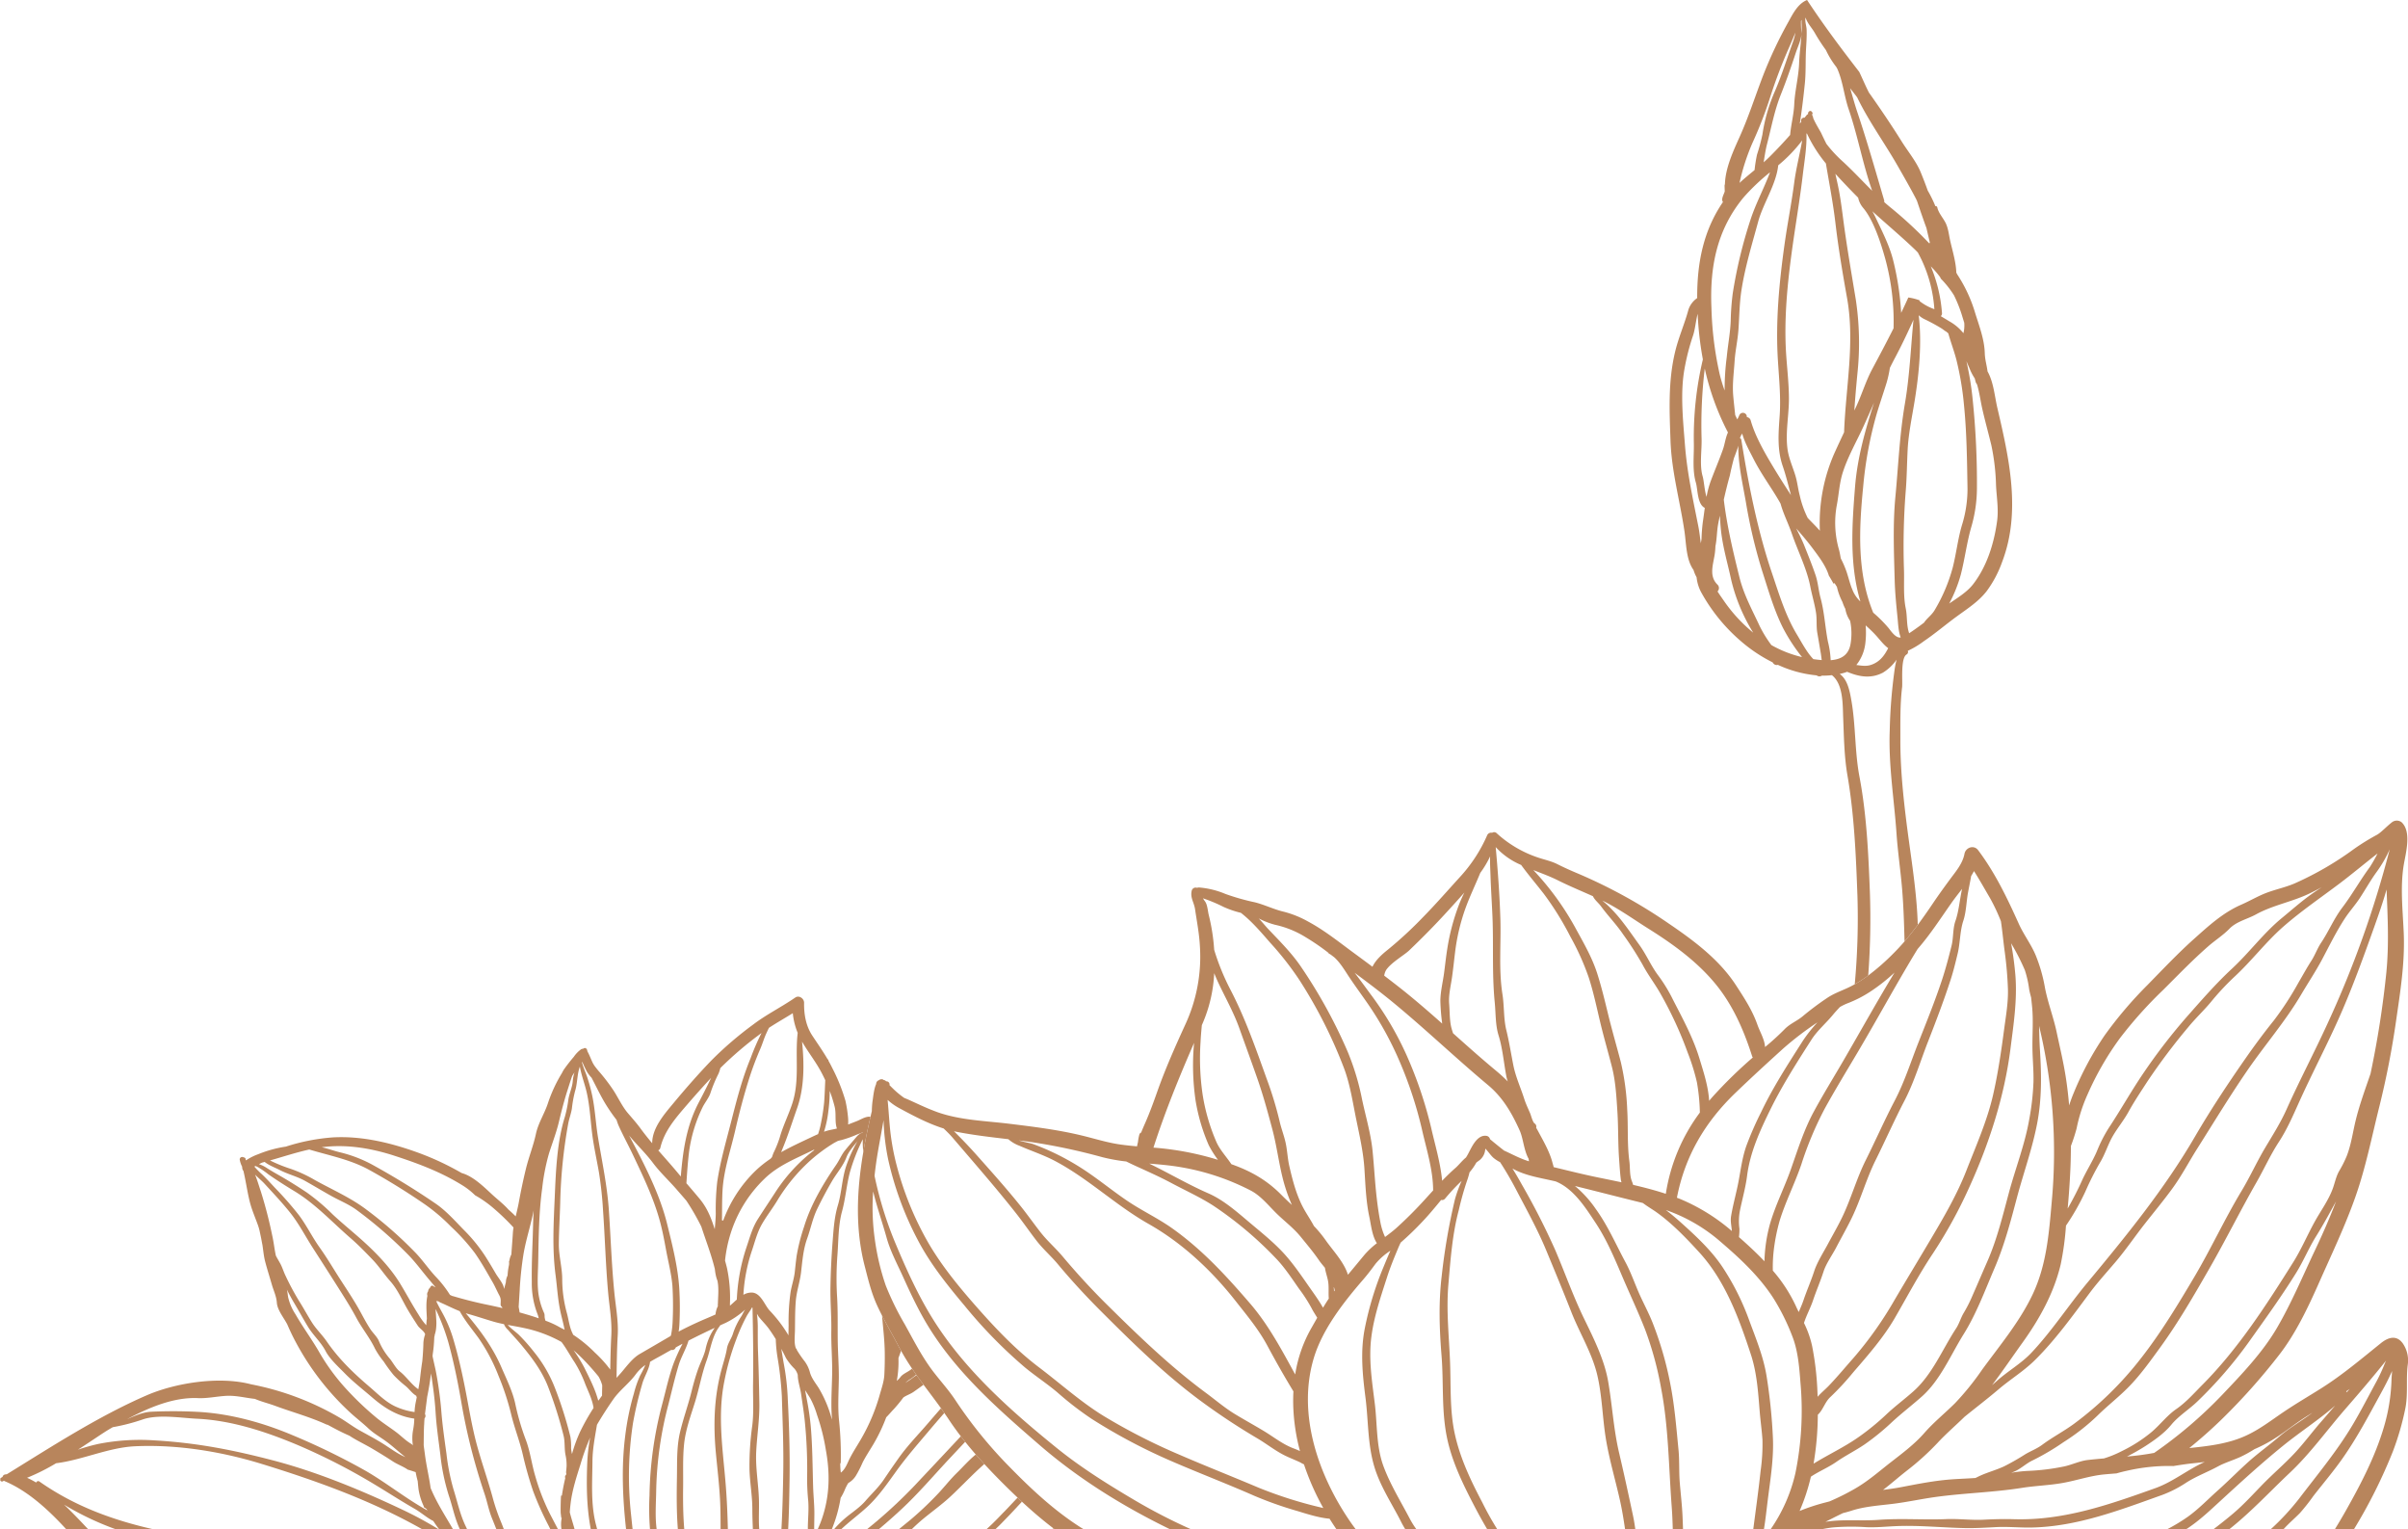
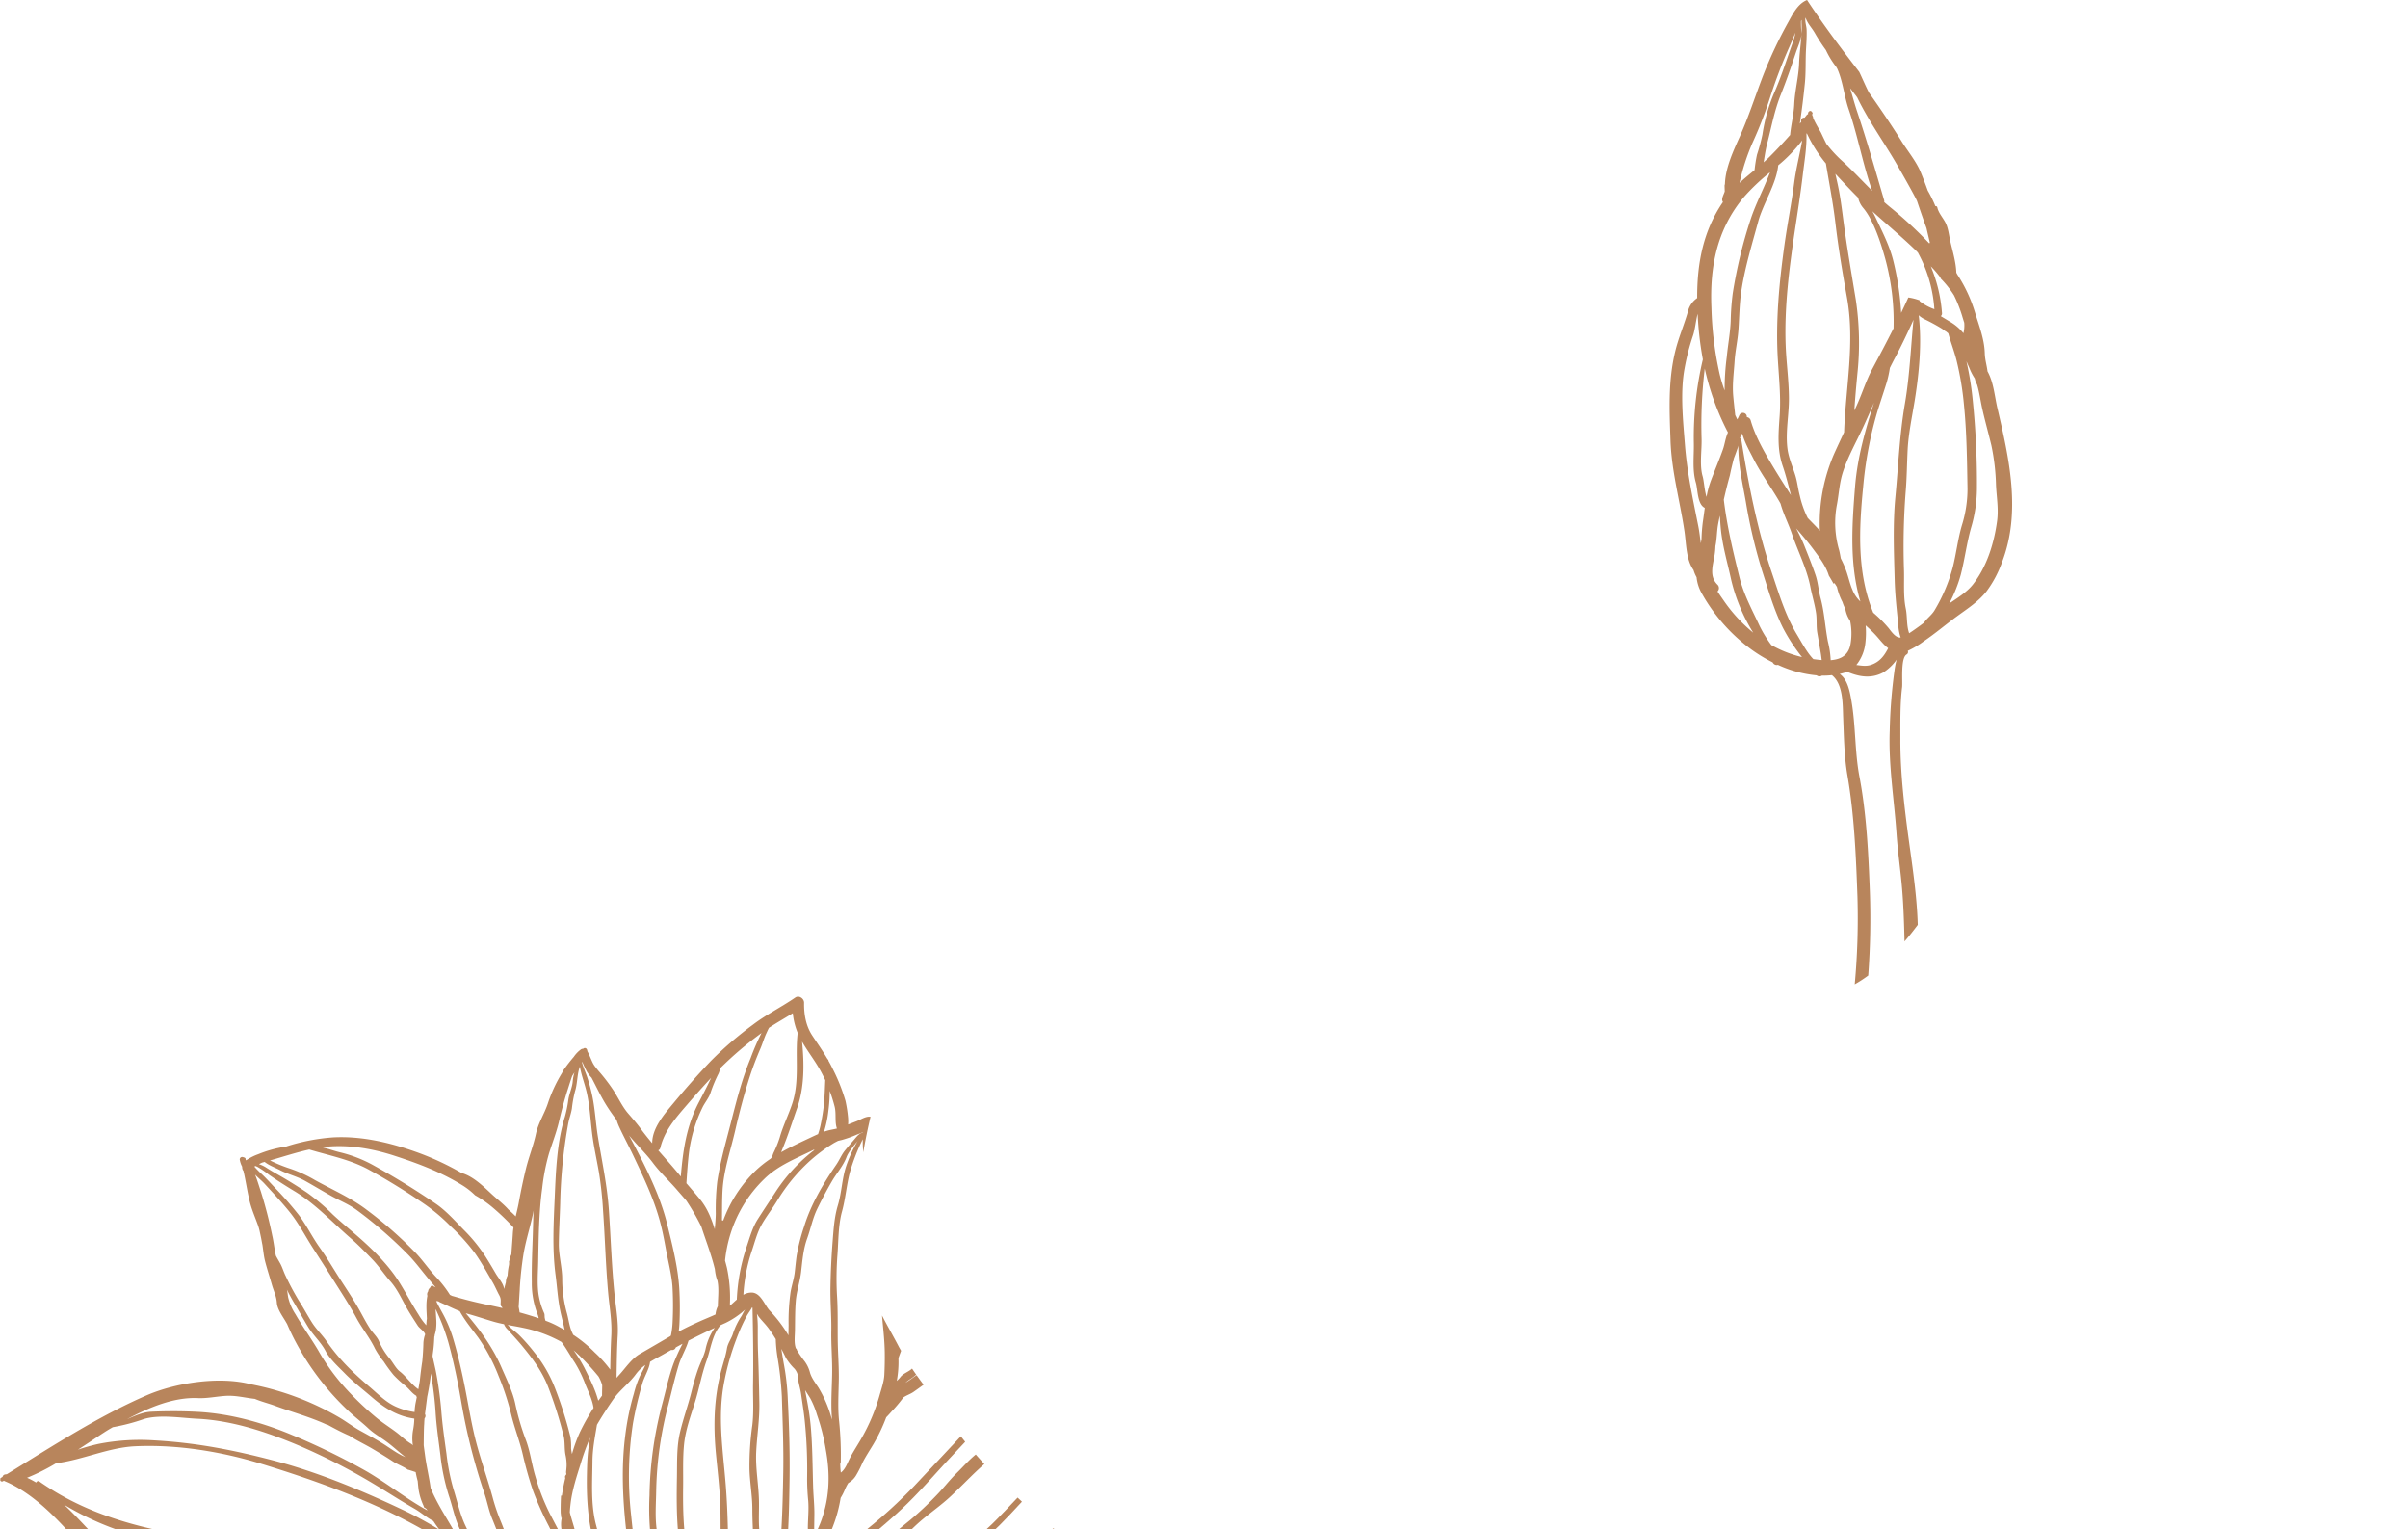
<svg xmlns="http://www.w3.org/2000/svg" viewBox="0 0 934.394 593.263">
  <defs>
    <clipPath id="f37d3687-af3d-46a6-995d-291950476f19" transform="translate(0 0)">
      <rect x="0.12" y="-0" width="934.274" height="593.263" fill="none" />
    </clipPath>
  </defs>
  <title>lotus</title>
  <g id="a4e441a8-b953-4b2d-bbe4-22065e4dd248" data-name="Слой 2">
    <g id="bdc2a2ba-bb2a-46a1-81d3-58e31e85fb33" data-name="Layer 1">
      <path d="M710.37,256.11a36.193,36.193,0,0,0-1.076-7.24c-1.104-5.697-1.334-11.294-2.853-16.904-.816-2.995-.97-6.041-1.985-8.994-1.307-3.827-2.829-7.581-4.328-11.336-.878-2.2-1.996-4.423-3.151-6.664,2.291,2.593,4.527,5.237,6.608,8.03,2.049,2.754,4.96,6.515,6.08,10.309.509.811,1.155,1.883,1.781,3.088a1.571,1.571,0,0,0,.42-.19c.297.466.602.934.886,1.409a1.036,1.036,0,0,0,.062.127,23.94,23.94,0,0,0,2.141,5.81,15.264,15.264,0,0,0,1.1,2.643,11.64,11.64,0,0,0,1.868,4.654,24.112,24.112,0,0,1,.214,8.616c-.688,4.832-3.943,6.371-7.767,6.642Zm-6.712-.405c-2.483-2.512-4.598-6.593-6.348-9.486-4.536-7.509-6.975-15.8-9.776-24.061-5.607-16.569-9.074-34.336-11.845-51.594a.574.574,0,0,0-.514-.506,4.96,4.96,0,0,1,.765-1.707,1.116,1.116,0,0,1,.11-.126c.937,3.424,2.814,6.701,4.371,9.779,2.986,5.913,6.855,11.012,10.126,16.7.13.221.253.459.381.699,1.092,3.969,3.006,7.632,4.382,11.647,2.326,6.769,5.786,13.487,7.162,20.521.652,3.354,1.713,6.82,2.216,10.17.397,2.601.044,5.264.507,7.862.456,2.568.867,5.112,1.314,7.675.166.952.256,1.881.388,2.79-1.093-.083-2.189-.218-3.239-.363Zm-16.302-5.46a46.821,46.821,0,0,1-4.567-7.427c-2.935-6.344-6.141-12.094-7.837-18.945-2.474-10.001-4.838-19.878-6.055-30.049.71-3.131,1.471-6.258,2.346-9.36.459-2.247.995-4.48,1.581-6.701.514-1.332,1.015-2.672,1.46-4.007a8.974,8.974,0,0,0,.243-.908c-.069,7.274,1.675,14.718,2.921,21.818a202.499,202.499,0,0,0,6.309,26.73c2.406,7.474,4.598,15.198,8.126,22.233a68.875,68.875,0,0,0,7.37,11.28,44.586,44.586,0,0,1-11.897-4.664Zm-18.463-17.226c-.827-1.201-1.663-2.37-2.432-3.579a1.843,1.843,0,0,0,.026-2.601c-3.325-3.23-1.837-7.435-1.153-11.534a27.498,27.498,0,0,0,.315-3.429c.556-2.554.542-5.469.961-8.006.208-1.287.483-2.553.783-3.81.082,1.793.199,3.584.384,5.4.673,6.642,2.575,12.898,3.969,19.388a68.974,68.974,0,0,0,8.573,20.592,59.564,59.564,0,0,1-11.426-12.421Zm-6.695-40.246c-.794-2.525-1.006-6.286-1.508-8.004-1.273-4.338-.263-10.147-.413-14.656a182.503,182.503,0,0,1,1.233-27.14,100.376,100.376,0,0,0,9.003,24.795c-.946,2.013-1.25,4.601-1.92,6.492-1.46,4.147-3.215,8.196-4.748,12.322a37.008,37.008,0,0,0-1.647,6.191Zm-1.418,9.602a63.826,63.826,0,0,0-.523,6.745c-.094.547-.18,1.096-.284,1.634-.298-2.229-.542-4.482-.983-6.712-2.062-10.385-4.32-20.665-5.149-31.248-.739-9.505-1.91-20.407-.174-29.795a87.154,87.154,0,0,1,3.256-12.707c.852-2.469,1.085-5.668,1.826-8.542a129.115,129.115,0,0,0,2.027,17.675,130.849,130.849,0,0,0-3.502,32.476c.099,5.168-.655,10.37.803,15.392.758,2.594.5,8.309,3.446,9.734-.251,1.792-.472,3.584-.743,5.348ZM676.436,76.746a80.031,80.031,0,0,1,10.404-9.906c-2.304,6.141-5.515,12.087-7.546,18.288a181.989,181.989,0,0,0-6.915,28.614,98.049,98.049,0,0,0-.801,10.847c-.196,4.696-1.093,9.248-1.532,13.916a96.497,96.497,0,0,0-.823,12.982,59.96,59.96,0,0,1-1.867-6.067,132.515,132.515,0,0,1-3.255-26.013c-.675-15.764,2.071-30.151,12.335-42.661Zm3.493-21.108a158.619,158.619,0,0,0,6.951-17.894,197.081,197.081,0,0,1,7.629-19.959c.681-1.538,1.398-3.318,2.19-5.142a24.858,24.858,0,0,1-.942,3.538c-2.317,6.432-4.326,12.936-7.032,19.224a65.191,65.191,0,0,0-4.842,16.794,70.84,70.84,0,0,1-2.095,7.772,55.778,55.778,0,0,0-.95,6.007c-1.978,1.633-3.952,3.236-5.84,4.976a84.614,84.614,0,0,1,4.931-15.314Zm19.094-42.975a40.959,40.959,0,0,1-.172-4.527c.082-.139.159-.277.24-.419a12.051,12.051,0,0,0-.006,1.503c.211,5.118-.783,10.104-.957,15.21-.183,5.422-1.658,10.711-1.896,16.063-.177,3.969-1.269,7.918-1.593,11.858-2.511,2.842-5.102,5.608-7.766,8.267-.827.825-1.663,1.6-2.518,2.357.392-2.397.736-4.818,1.34-7.141,1.692-6.504,2.823-12.858,5.339-19.159,2.154-5.403,4.02-10.775,5.841-16.315.677-2.063,2.315-5.537,2.148-7.696Zm2.016-1.123c-.054-1.591-.768-3.204-.417-4.754.743,2.405,2.454,3.906,3.773,6.307a72.374,72.374,0,0,0,4.123,6.324,33.944,33.944,0,0,0,3.817,6.288,1.131,1.131,0,0,0,.095.088c.156.287.333.558.492.842,2.227,4.992,2.659,10.562,4.421,15.698,3.552,10.363,5.486,21.341,9.136,31.678-3.764-3.727-7.357-7.613-11.284-11.24a51.043,51.043,0,0,1-6.476-6.96c-.704-1.383-1.37-2.782-2.033-4.199-.329-.702-2.322-3.841-3.127-5.891a1.363,1.363,0,0,0-.274-.851,1.093,1.093,0,0,1,.025-.828.258.258,0,0,0-.011-.354c-.104-.131-.212-.26-.318-.394-.509-.616-1.336.002-1.385.615-.004.121.009.241.009.364a1.228,1.228,0,0,0-.566.39c-.252.339-.53.658-.792.996a1.174,1.174,0,0,0-1.284,1.604c-.185.229-.379.452-.566.678.785-5.163,1.429-10.367,1.951-15.565.457-4.511.203-8.991.47-13.511.146-2.453.309-4.861.221-7.326Zm18.937,25.336c.234.3.458.614.686.918,4.374,9.082,10.56,17.572,15.581,26.333,2.379,4.152,4.754,8.287,6.985,12.518.228.434.446.88.649,1.328,1.193,3.546,2.379,7.024,3.669,10.525q.642,2.813,1.312,5.625a.685.685,0,0,0-.196.328A160.756,160.756,0,0,0,733.985,80.8c-.977-.778-1.919-1.585-2.849-2.407a1.537,1.537,0,0,0-.038-.786c-3.336-11.365-6.608-22.859-10.377-34.09-1.036-3.077-1.874-6.204-2.8-9.308.672.893,1.356,1.778,2.055,2.666Zm32.79,70.529a2.864,2.864,0,0,1,.339.688,38.233,38.233,0,0,1,5.109,6.452,53.592,53.592,0,0,1,3.121,7.851c.268.914.568,1.851.864,2.797a12.439,12.439,0,0,1-.315,4.069,18.594,18.594,0,0,0-5.418-4.583c-1.125-.681-2.254-1.363-3.376-2.043a1.322,1.322,0,0,0,.483-1.09v-.091c-.005-.065-.018-.117-.025-.176a57.864,57.864,0,0,0-4.333-17.963,38.129,38.129,0,0,1,3.551,4.089Zm10.39,32.973q.568,1.288,1.127,2.601a20.449,20.449,0,0,0,1.995,3.822c.119.459.234.908.355,1.347a2.074,2.074,0,0,0,.499.891c.95,3.083,1.334,6.254,2.055,9.497,1.074,4.792,2.419,9.553,3.563,14.331a84.603,84.603,0,0,1,1.78,15.305c.22,4.66,1.047,9.224.428,13.897-1.152,8.62-3.943,17.652-9.308,24.568-2.371,3.059-6.04,5.266-9.277,7.495a54.922,54.922,0,0,0,4.49-11.22c1.534-5.987,2.306-12.181,3.964-18.106a54.421,54.421,0,0,0,2.298-15.349,316.395,316.395,0,0,0-1.632-34.238,119.681,119.681,0,0,0-2.432-15.024c.031.064.066.124.095.183Zm-16.551,101.164c-1.041.789-2.098,1.575-3.176,2.333-.849.598-1.716,1.214-2.606,1.781-1.083-3.046-.673-6.484-1.326-9.645-.97-4.682-.546-9.885-.672-14.648a273.702,273.702,0,0,1,.633-30.411c.472-5.523.503-11.07.787-16.602.331-6.211,1.707-12.675,2.706-18.818,1.713-10.539,2.877-22.487,1.578-33.239a9.461,9.461,0,0,0,2.256,1.532,73.113,73.113,0,0,1,6.763,3.679c.465.338.924.671,1.37,1.02-.02-.039-.036-.084-.053-.125.397.292.774.6,1.142.917.977,3.474,2.278,6.888,3.177,10.378a116.708,116.708,0,0,1,2.916,17.436c1.078,10.756,1.184,21.623,1.367,32.422a47.61,47.61,0,0,1-2.216,14.364c-1.537,5.29-2.152,10.856-3.511,16.223a65.213,65.213,0,0,1-7.027,16.557c-1.158,1.965-2.999,3.132-4.108,4.846Zm-11.127-48.76c-1.013,10.635-.556,21.519-.272,32.184.13,4.926.598,9.597,1.094,14.468.282,2.796.315,5.328,1.239,7.86-1.96.337-3.806-2.565-4.752-3.715a51.693,51.693,0,0,0-5.907-5.903c-6.333-15.558-5.542-32.264-3.897-48.867a150.048,150.048,0,0,1,5.185-28.04c1.212-4.125,2.635-8.175,3.901-12.285a41.955,41.955,0,0,0,1.265-5.755c.651-1.315,1.314-2.626,2.007-3.928,2.289-4.294,4.415-8.758,6.452-13.175.236-.518.474-1.056.71-1.598-1.054,10.874-1.477,21.775-3.332,32.58-2.073,12.102-2.533,24.002-3.693,36.174Zm-9.509,65.165c-1.843.615-3.737.275-5.634.026a16.492,16.492,0,0,0,3.484-8.414,34.209,34.209,0,0,0,.124-6.954c1.316,1.19,2.622,2.399,3.826,3.704,1.706,1.856,3.058,3.776,4.917,5.137-1.504,2.922-3.292,5.372-6.717,6.501Zm5.544-157.691a92.699,92.699,0,0,1,3.259,27.105c-2.673,5.298-5.453,10.549-8.282,15.831-2.516,4.709-4.011,9.851-6.287,14.676-.216.461-.435.927-.653,1.389.309-4.715.732-9.519,1.184-14.218a113.199,113.199,0,0,0-.602-28.747c-1.724-10.488-3.568-20.985-4.932-31.528-.631-4.876-1.26-9.651-2.371-14.464-.205-.903-.412-1.878-.639-2.87,2.89,3.119,5.828,6.241,8.842,9.258a8.987,8.987,0,0,0,1.912,3.921c4.04,4.731,6.893,13.634,8.569,19.648Zm8.988,15.149c-.896,2.006-1.835,3.987-2.781,5.965a110.016,110.016,0,0,0-3.001-19.99c-1.288-5.372-3.779-10.418-6.148-15.385-.652-1.376-1.277-2.754-2.035-4.04,5.433,4.943,11.056,9.623,16.386,14.718.439.419.86.851,1.279,1.286.458.866.908,1.731,1.343,2.621a53.025,53.025,0,0,1,5.065,19.428c-.04-.037-.077-.075-.124-.112a19.695,19.695,0,0,1-5.64-3.109,2.083,2.083,0,0,0,.062-.262,21.31,21.31,0,0,0-4.406-1.12Zm-50.62,24.183c.452,7.305,1.206,14.488.688,21.815-.461,6.638-1.006,12.954,1.177,19.341,1.279,3.748,2.208,7.546,3.217,11.332-2.286-3.524-4.562-7.085-6.714-10.651-3.358-5.563-7.096-11.987-8.887-18.249a1.786,1.786,0,0,0-1.506-1.366c-.024-.2-.033-.396-.077-.6a1.528,1.528,0,0,0-2.783-.288c-.284.657-.564,1.235-.86,1.784-.271-.558-.538-1.116-.809-1.672-.258-2.482-.547-4.958-.767-7.445-.395-4.476.236-8.908.522-13.384.258-4.107,1.189-8.071,1.486-12.17.373-5.113.378-10.18,1.152-15.266,1.378-9.062,4.147-18.07,6.551-26.904,1.865-6.858,6.979-14.375,7.744-21.733a57.808,57.808,0,0,0,9.304-9.66c-.973,5.492-2.389,10.942-3.11,16.488-1.036,7.94-2.613,15.791-3.724,23.719-2.084,14.871-3.528,29.879-2.604,44.909Zm16.269,65.663c.007.211.031.42.042.633-1.524-1.707-3.167-3.288-4.735-4.953a37.531,37.531,0,0,1-3.06-8.617c-.708-2.6-.94-5.273-1.733-7.861-1.101-3.598-2.642-6.838-3.092-10.618-.767-6.409.644-12.986.604-19.416-.039-6.874-1.023-13.731-1.272-20.606-.534-14.818,1.378-29.741,3.566-44.363,1.087-7.231,2.227-14.415,3.089-21.677.62-5.254,1.572-10.537,1.418-15.833.039-.079.097-.154.141-.236A54.192,54.192,0,0,0,708.516,63.417c1.303,7.729,2.796,15.383,3.711,23.21,1.134,9.663,2.776,19.337,4.49,28.918,3.124,17.433-.514,34.766-1.138,52.146-1.255,2.666-2.503,5.338-3.72,8.019a67.26,67.26,0,0,0-5.709,29.541Zm12.368,22.838c-.71-1.874-1.193-3.874-1.857-5.9a37.487,37.487,0,0,0-2.355-5.536c-.222-1.123-.401-2.257-.699-3.38a37.624,37.624,0,0,1-.831-17.441c.805-4.197.959-8.321,2.263-12.454,1.896-5.993,5.157-11.699,7.797-17.391,1.512-3.264,2.939-6.531,4.364-9.798-3.398,10.622-6.459,21.265-7.374,32.7-1.224,15.301-2.174,30.094,2.073,44.456a12.569,12.569,0,0,1-2.957-4.226q-.195-.519-.424-1.03Zm7.063,117.911c-.56-14.768-1.276-30.206-4.042-44.718-1.837-9.65-1.424-19.614-3.089-29.283-.679-3.972-1.522-8.378-4.569-10.552.664-.149,1.332-.321,1.991-.521.3-.097.593-.205.878-.319,4.622,1.954,9.226,2.777,13.912.327a17.954,17.954,0,0,0,5.294-5.038,34.347,34.347,0,0,0-.858,4.462,201.532,201.532,0,0,0-1.81,23.051c-.509,13.515,1.713,26.605,2.637,40.017.488,7.077,1.548,14.128,2.144,21.209.578,6.859.793,13.704.96,20.58,1.797-2.08,3.493-4.233,5.133-6.433-.302-10.757-1.943-21.728-3.366-32.072-1.771-12.935-3.407-26.555-3.387-39.582.011-6.754-.139-13.856.682-20.564.251-2.082-.658-11.369,1.755-12.677a1.097,1.097,0,0,0,.441-1.411,33.776,33.776,0,0,0,6.183-3.696c4.522-3.051,8.655-6.612,13.065-9.813,4.046-2.938,8.298-5.672,11.392-9.677a43.508,43.508,0,0,0,6.004-11.376c7.394-19.415,2.673-40.151-1.868-59.607-1.1-4.721-1.431-9.828-3.759-14.123-.027-.045-.049-.093-.075-.137-.267-2.306-.99-4.456-1.061-6.999-.15-5.585-2.269-10.819-3.89-16.153a56.106,56.106,0,0,0-6.663-14.237c-.04-.07-.084-.136-.124-.205-.115-.232-.245-.444-.368-.671-.135-4.128-1.462-8.375-2.36-12.32-.531-2.339-.75-4.984-1.874-7.137-.964-1.85-2.721-3.81-3.138-5.845a.584.584,0,0,0-.747-.485,48.809,48.809,0,0,0-2.975-6.075c-.842-2.388-1.769-4.752-2.723-7.083-1.716-4.196-4.909-8.006-7.326-11.87-4.026-6.448-8.348-12.823-12.776-19.078-1.334-2.609-2.472-5.334-3.733-7.98q-3.09-4-6.139-8.028c-4.906-6.503-9.65-13.096-14.126-19.881-3.55,1.426-5.442,5.223-7.283,8.557a168.164,168.164,0,0,0-9.817,20.855c-3.019,7.873-5.553,15.854-9.013,23.567-2.485,5.539-5.583,12.164-5.755,18.457a1.692,1.692,0,0,0-.139.727q.03,1.045.066,2.091c-.319,1.064-1.016,2.171-.985,3.27a1.436,1.436,0,0,0,.3.842c-7.734,11.301-10.058,23.894-10.007,37.267a8.913,8.913,0,0,0-3.37,4.418c-1.499,5.565-3.843,10.791-5.182,16.366-2.763,11.475-2.211,22.693-1.808,34.451.41,11.996,3.674,23.415,5.418,35.198.739,5.002.604,10.987,3.513,15.039a16.818,16.818,0,0,0,.608,1.662c.137.309.338.718.585,1.159a15.628,15.628,0,0,0,1.786,5.844,68.25,68.25,0,0,0,15.281,18.85,58.889,58.889,0,0,0,12.43,8.323c.064.098.124.193.195.284a1.667,1.667,0,0,0,1.865.692,45.754,45.754,0,0,0,15.014,4.08,1.803,1.803,0,0,0,2.067.104,30.494,30.494,0,0,0,3.874-.179c4.435,3.502,4.17,11.365,4.37,16.426.296,7.405.393,15.103,1.652,22.409,2.668,15.408,3.341,31.633,3.899,47.261a279.023,279.023,0,0,1-1.061,33.814,50.018,50.018,0,0,0,5.234-3.404,295.794,295.794,0,0,0,.638-32.43Z" transform="translate(0 0)" fill="#b8855c" />
      <path d="M368.265,566.011q3.13-3.342,6.262-6.685c-.567-.71-1.138-1.416-1.692-2.139q-8.985,9.609-18.001,19.188a188.367,188.367,0,0,1-18.426,16.888h4.581c3.108-2.608,6.148-5.295,9.064-8.021,6.415-6.001,12.214-12.816,18.212-19.231Z" transform="translate(0 0)" fill="#b8855c" />
-       <path d="M347.983,570.448c3.947-5.451,8.247-10.353,12.584-15.493q2.893-3.44,5.867-6.81c-.427-.611-.851-1.225-1.286-1.829q-2.34,2.656-4.64,5.347c-3.954,4.637-8.311,9.053-11.837,14.039-1.921,2.717-3.833,5.467-5.687,8.236-2.029,3.032-4.787,5.579-7.167,8.336-2.097,2.423-4.791,4.176-7.268,6.183a41.652,41.652,0,0,0-4.922,4.806h2.779c3.222-3.037,6.74-5.592,10.062-8.643,4.47-4.102,7.987-9.301,11.515-14.172Z" transform="translate(0 0)" fill="#b8855c" />
      <g clip-path="url(#f37d3687-af3d-46a6-995d-291950476f19)">
        <path d="M408.256,593.263h.987c-.154-.116-.302-.237-.455-.353-.177.122-.355.234-.532.353Z" transform="translate(0 0)" fill="#b8855c" />
        <path d="M76.836,542.381c3.504.163,7.42-.683,10.864-.878,3.857-.216,7.455.77,11.189,1.174,2.518,1.08,5.266,1.737,7.93,2.719,6.588,2.43,13.462,4.284,19.85,7.219a.824.824,0,0,0,.414.082c2.788,1.512,5.588,3.01,8.508,4.264.401.261.8.525,1.21.772,2.543,1.53,5.224,2.814,7.778,4.327,2.626,1.558,5.267,3.164,7.821,4.842,1.799,1.186,3.938,1.927,5.722,3.144-.011.014-.013.027-.022.04,1.079.304,2.137.648,3.191,1.01q.321,1.756.796,3.484.139,1.538.311,3.08a23.342,23.342,0,0,0,1.819,6.177c.137.329.247.657.368.986a2.375,2.375,0,0,1,1.282,1.137c-8.292-4.522-16.283-11.003-24.283-15.545a266.91,266.91,0,0,0-28.437-13.809c-11.488-4.82-24.062-8.253-36.512-8.9-5.985-.31-11.925-.321-17.912-.046-3.246.146-6.355,1.553-9.436,2.909,8.567-4.593,18.188-8.62,27.548-8.188Zm76.891,13.2c-2.421-1.815-4.965-3.431-7.331-5.328a117.378,117.378,0,0,1-12.755-12.205,81.057,81.057,0,0,1-10.106-14.088c-2.842-4.821-6.119-9.281-8.895-14.13a20.573,20.573,0,0,1-2.818-6.51c-.192-1.049-.232-2.059-.503-3.06.884,1.792,1.83,3.554,2.842,5.248,1.844,3.085,3.555,6.251,5.414,9.292,1.998,3.268,4.959,5.861,6.763,9.31,1.621,3.107,4.977,6.121,7.411,8.613,3.273,3.356,7.061,6.276,10.607,9.338,4.997,4.32,10.062,7.39,16.406,8.267a25.963,25.963,0,0,1-.47,4.419,17.694,17.694,0,0,0-.068,5.989,2.505,2.505,0,0,0-.774-.683c-2.139-1.266-3.758-2.999-5.723-4.472Zm-42.886-60.594c-.759-1.523-1.248-3.252-2.049-4.734-.556-1.028-1.191-2.053-1.737-3.112-.572-2.535-.814-5.162-1.392-7.702a171.344,171.344,0,0,0-4.426-17.155c-.734-2.173-1.389-4.45-2.255-6.598,1.248,1.283,2.681,2.448,3.594,3.442,3.35,3.649,6.781,7.281,9.885,11.142,3.476,4.318,5.959,9.222,8.944,13.861,3.015,4.675,6,9.337,8.984,14.038,2.736,4.322,5.499,8.582,7.909,13.094,2.192,4.093,5.257,7.771,7.218,11.938a31.042,31.042,0,0,0,3.373,4.98,57.424,57.424,0,0,0,3.866,5.272,43.107,43.107,0,0,0,4.368,4.015c1.643,1.262,2.635,2.975,4.404,4.009a1.194,1.194,0,0,0,.196.538c-.134.659-.26,1.323-.401,1.98a22.927,22.927,0,0,0-.452,3.786,26.582,26.582,0,0,1-7.451-2.163c-3.806-1.753-6.871-4.939-10.027-7.629-6.333-5.403-11.879-10.739-16.62-17.612-1.746-2.536-4.083-4.748-5.715-7.332-1.762-2.787-3.33-5.733-5.127-8.536a102.58,102.58,0,0,1-5.089-9.522Zm-11.707-42.648c.225.092.492.198.834.37a34.156,34.156,0,0,1,4.177,2.858c3.204,2.249,6.71,4.474,10.046,6.496,8.208,4.961,14.6,11.978,21.808,18.223,3.035,2.628,5.685,5.376,8.466,8.256,2.587,2.681,4.564,5.768,7.021,8.534,2.856,3.21,4.602,7.386,6.759,11.06,1.217,2.073,2.535,4.084,3.839,6.104.752,1.16,2.546,2.125,2.891,3.409a11.671,11.671,0,0,0-.677,3.237c-.053,2.395-.208,4.781-.431,7.153-.385,2.505-.69,5.006-.952,7.52-.181,1.127-.382,2.245-.589,3.365-2.677-1.795-4.692-4.979-7.219-6.911-1.42-1.083-2.671-3.482-3.804-4.878a25.9,25.9,0,0,1-4.207-6.721c-.633-1.711-2.382-3.261-3.401-4.816-1.36-2.081-2.538-4.284-3.724-6.469-2.454-4.512-5.332-8.759-8.108-13.072-2.624-4.084-5.039-8.199-7.864-12.159-2.884-4.049-5.043-8.552-8.031-12.53a132.034,132.034,0,0,0-9.27-10.566c-1.649-1.769-3.259-3.557-5.014-5.224a34.358,34.358,0,0,1-2.995-3.019c.15-.07.298-.145.445-.22Zm2.242-1.167c.12-.053.236-.108.353-.163.322-.082.642-.174.964-.26,1.696,1.373,4.132,2.247,5.925,3.177,3.166,1.641,6.62,2.426,9.76,4.185,3.382,1.897,6.701,3.897,10.075,5.789,3.303,1.854,6.785,3.208,9.874,5.449a166.85,166.85,0,0,1,19.714,17.052c2.886,2.888,5.254,6.123,7.854,9.256,1.072,1.29,2.144,2.539,3.184,3.793a2.151,2.151,0,0,0-.708-.335.806.806,0,0,0-.575-.346c-.02-.002-.042,0-.064-.004-.406-.058-.684.319-.75.67a1.919,1.919,0,0,0-.547.622,1.165,1.165,0,0,0-.269.842,1.873,1.873,0,0,0-.322,1.786c-.613,2.858-.33,5.828-.205,8.746-.002.07,0,.136.003.207-.029.159-.058.313-.089.481-.05.665-.103,1.336-.152,2.004a26.497,26.497,0,0,1-3.038-4.201c-2.547-3.995-4.755-8.167-7.235-12.198-4.033-6.541-9.994-12.56-15.727-17.588-3.442-3.019-6.979-5.923-10.329-9.045a79.865,79.865,0,0,0-10.026-8.481c-3.691-2.465-7.447-4.807-11.312-6.99-1.623-.913-3.233-1.875-4.796-2.889a12.607,12.607,0,0,0-2.441-1.111c.288-.153.577-.305.879-.448Zm18.642-5.233c7.784,2.351,15.782,3.846,23.006,7.775a254.762,254.762,0,0,1,21.844,13.496,70.715,70.715,0,0,1,10.061,8.564,79.029,79.029,0,0,1,9.299,10.276c2.569,3.649,4.739,7.564,6.966,11.424.933,1.615,1.625,3.31,2.507,4.94.799,1.48.585,2.088.554,3.649a1.027,1.027,0,0,0,.522.918.976.976,0,0,0,.234.476q-2.841-.664-5.671-1.244c-4.19-.855-8.289-1.87-12.397-3.06-.532-.157-1.061-.305-1.577-.446q-.373-.198-.761-.372a43.278,43.278,0,0,0-5.276-6.808c-2.816-2.954-5.09-6.359-7.892-9.329a155.146,155.146,0,0,0-19.136-16.858c-6.139-4.675-13.313-7.793-20.047-11.515a52.361,52.361,0,0,0-9.427-4.38,58.924,58.924,0,0,1-8.055-3.265c5.07-1.436,10.084-3.101,15.246-4.241Zm33.022,2.413c9.455,3.071,18.397,6.434,26.86,11.77a28.041,28.041,0,0,1,4.45,3.573,43.949,43.949,0,0,1,7.367,5.197,90.949,90.949,0,0,1,7.513,7.259.33.33,0,0,1,.03.025c-.116.751-.211,1.508-.253,2.258-.163,2.747-.404,5.477-.578,8.216a7.742,7.742,0,0,0-.756,2.322c-.022.072-.058.152-.082.227a.979.979,0,0,0-.024.692c-.018.256-.035.507-.04.765a24.762,24.762,0,0,0-.569,4.172,5.929,5.929,0,0,0-.657,2.616c-.233.853-.465,1.717-.679,2.58a4.558,4.558,0,0,1-.115-.461c-.284-1.731-2.247-3.978-3.131-5.5-1.345-2.304-2.695-4.582-4.134-6.822a62.535,62.535,0,0,0-8.228-10.082c-3.415-3.493-6.857-7.409-10.899-10.183-8.051-5.517-16.325-10.56-24.876-15.275a51.58,51.58,0,0,0-12.547-4.73c-2.11-.531-4.483-1.385-6.853-1.912,9.484-1.259,19.177.36,28.201,3.293Zm50.247,66.823a51.287,51.287,0,0,1,14.595,5.424c1.925,2.554,3.356,5.317,5.149,7.967a47.089,47.089,0,0,1,4.144,8.55c1.228,2.985,2.67,5.881,3.146,9.067a85.242,85.242,0,0,0-5.274,9.371,57.52,57.52,0,0,0-3.09,8.517,17.349,17.349,0,0,1-.355-2.192,23.157,23.157,0,0,0-.271-4.516,152.74,152.74,0,0,0-5.987-18.911,51.811,51.811,0,0,0-8.145-14.005,70.876,70.876,0,0,0-5.797-6.562c-1.149-1.112-3.138-2.479-4.384-3.91,2.09.397,4.196.748,6.269,1.2Zm-1.623-14.726a.534.534,0,0,0,.051-.046.181.181,0,0,0-.049-.038,134.653,134.653,0,0,1,1.456-13.768c.976-5.782,2.857-11.323,3.96-17.028-.216,3.557-.243,7.131-.377,10.695-.205,5.693-.439,11.391-.346,17.091a32.681,32.681,0,0,0,2.235,12.475,10.345,10.345,0,0,1,.453,1.583c-2.439-.836-4.92-1.583-7.427-2.274-.013-.083-.02-.169-.033-.249q-.036-.264-.082-.522c-.072-.452-.156-.902-.247-1.354.139-2.19.267-4.375.406-6.565Zm7.18-11.008c.185-9.473.247-19.038,1.545-28.434a81.166,81.166,0,0,1,2.651-13.581c1.305-4.111,2.871-8.115,3.861-12.322,1.004-4.261,2.106-8.47,3.46-12.636.52-1.614,1.058-3.356,1.678-5.093.296-.461.595-.922.891-1.381a16.115,16.115,0,0,0-.686,3.469c-.183,2.394-1.308,4.65-1.684,7.019a48.282,48.282,0,0,1-1.361,6.743c-3.067,9.773-3.5,20.959-3.938,31.138-.441,10.141-1.013,20.17.319,30.26.605,4.598.838,9.052,1.764,13.632.468,2.335,1.151,4.613,1.604,6.955a5.685,5.685,0,0,0,.165.657c-.545-.282-1.092-.56-1.649-.824a34.328,34.328,0,0,0-5.791-2.693,5.402,5.402,0,0,1-.236-.844c-.203-.726.009-1.454-.3-2.126a27.766,27.766,0,0,1-1.954-6.077c-.888-4.395-.421-9.401-.339-13.862Zm16.165-75.654c.591,3.38,1.879,6.624,2.657,10.009,1.173,5.16,1.431,10.399,2.067,15.629.621,5.147,1.777,10.221,2.67,15.326a146.259,146.259,0,0,1,1.601,14.871c.761,10.69,1.025,21.412,2,32.086.503,5.484,1.493,10.834,1.204,16.358-.234,4.419-.335,8.831-.408,13.248a48.21,48.21,0,0,0-5.976-6.609,51.065,51.065,0,0,0-8.41-6.902c-.119-.273-.247-.549-.384-.836-1.034-2.196-1.352-4.893-1.969-7.246a50.075,50.075,0,0,1-1.899-13.153c.053-4.679-1.365-9.365-1.314-14.093.055-5.248.382-10.516.534-15.764a195.064,195.064,0,0,1,3.113-30.849c.38-1.987,1.105-3.848,1.427-5.857a46.117,46.117,0,0,1,1.235-6.756c.937-2.946.743-6.496,1.852-9.462Zm.937-1.846a39.037,39.037,0,0,0,1.8,3.802,14.234,14.234,0,0,0,1.808,2.355c1.735,3.303,3.33,6.684,5.25,9.896a69.781,69.781,0,0,0,4.45,6.47,19.177,19.177,0,0,0,1.067,2.812c1.709,3.711,3.672,7.303,5.414,11.001,3.872,8.198,7.749,16.212,10.203,24.988,1.076,3.841,1.806,7.757,2.527,11.678.847,4.587,2.02,9.023,2.447,13.694a128.229,128.229,0,0,1,.098,13.962,33.079,33.079,0,0,1-.658,5.473.751.751,0,0,0-.176.245c-.179.106-.362.201-.54.307-3.786,2.229-7.588,4.423-11.385,6.63-3.22,1.868-5.537,5.489-8.024,8.172-.333.36-.653.728-.979,1.098.081-5.479.134-10.952.449-16.421.316-5.535-.718-10.871-1.274-16.357-1.083-10.657-1.425-21.407-2.146-32.089-.646-9.66-2.666-18.966-4.238-28.498-.862-5.224-1.096-10.492-2.148-15.692a67.223,67.223,0,0,0-1.953-7.352c-.677-2.063-1.583-3.938-2.104-5.988.038-.06.073-.124.112-.186Zm27.432,39.202c2.789,3.731,6.317,6.955,9.367,10.501,1.182,1.376,2.421,2.752,3.61,4.172a90.504,90.504,0,0,1,5.788,10.051c1.522,4.688,3.279,9.274,4.609,14.031.222.798.432,1.596.637,2.399a21.192,21.192,0,0,0,.39,2.507,13.515,13.515,0,0,0,.611,2.011c.038.19.079.375.108.565.463,2.716.137,5.682.073,8.441a2.146,2.146,0,0,0,.002.831c-.033.077-.066.161-.101.234a8.874,8.874,0,0,0-.825,3.041c-1.87.873-3.802,1.64-5.577,2.425-2.954,1.31-5.881,2.704-8.734,4.216a25.717,25.717,0,0,0,.3-2.827,127.95,127.95,0,0,0-.053-13.945c-.527-8.348-2.712-16.869-4.71-24.97-2.018-8.17-5.436-15.965-9.149-23.489-1.802-3.642-3.698-7.237-5.61-10.822,2.984,3.601,6.468,6.895,9.264,10.628Zm2.869-5.914c1.587-6.591,5.971-11.559,10.3-16.591,3.058-3.543,6.196-7.069,9.404-10.509-1.523,3.232-3.162,6.421-4.818,9.579-4.807,9.164-6.132,18.732-6.961,28.703-2.807-3.464-5.811-6.785-8.744-10.154a1.383,1.383,0,0,0,.819-1.028Zm22.602-28.803a16.127,16.127,0,0,0,.674-2.064c.146-.145.287-.302.428-.445a138.901,138.901,0,0,1,14.598-12.472c.318-.247.637-.481.957-.717a89.98,89.98,0,0,0-4.245,9.793c-3.226,7.775-5.351,16-7.422,24.141-2.004,7.882-4.337,15.807-5.533,23.855a95.052,95.052,0,0,0-.562,12.307c-.033,2.031-.214,4.033-.399,6.035-1.425-4.459-2.895-8.24-5.925-11.876q-2.508-3.01-5.072-5.959c.271-4.128.538-8.251,1.056-12.357a56.24,56.24,0,0,1,5.127-16.917c.891-1.919,2.64-3.925,3.213-5.923a55.156,55.156,0,0,1,3.105-7.401Zm19.575-17.724c3.014-1.976,6.152-3.744,9.212-5.65a26.721,26.721,0,0,0,1.899,7.63c-1.087,9.226.869,18.373-2.117,27.458-1.458,4.425-3.588,8.639-4.849,13.122a41.591,41.591,0,0,1-2.37,5.89c-.248.547-.439,1.16-.644,1.76-.188.196-.373.395-.541.602a43.079,43.079,0,0,0-5.731,4.556,51.696,51.696,0,0,0-12.663,19.466.725.725,0,0,0-.477-.097c.002-.13.013-.258.013-.388.047-3.696.009-7.407.208-11.094.421-7.916,3.12-15.59,4.888-23.261,1.634-7.096,3.48-14.173,5.718-21.105,1.176-3.643,2.554-7.215,4.069-10.726.873-2.015,1.448-4.132,2.401-6.139.26-.547.578-1.323.984-2.024Zm12.806,5.374c2.031,3.561,4.611,6.899,6.647,10.412.849,1.462,1.629,2.993,2.353,4.551-.124,2.874-.217,5.745-.435,8.613a79.563,79.563,0,0,1-1.327,8.563,27.697,27.697,0,0,1-1.035,3.751c-.983.427-1.944.886-2.895,1.334-3.865,1.826-7.729,3.598-11.407,5.68.163-.459.327-.891.49-1.279,2.128-5.124,3.843-10.553,5.689-15.797,2.847-8.084,2.796-17.2,1.92-25.828Zm10.21,26.926a59.961,59.961,0,0,0,.525-7.788,58.25,58.25,0,0,1,1.914,6.108c.684,2.701-.038,5.965.884,8.472-1.299.328-2.679.529-3.938.899-.362.108-.717.225-1.072.353a.056.056,0,0,1,.007-.022,42.807,42.807,0,0,0,1.68-8.022Zm5.158,11.244a44.504,44.504,0,0,0,6.009-2.15c.725-.274,1.455-.552,2.187-.825-.044.066-.084.132-.126.203-1.307.115-2.421,1.689-3.197,2.587-1.189,1.369-2.368,2.754-3.517,4.152-1.376,1.671-2.19,3.759-3.418,5.559-5.074,7.407-9.892,15.455-12.516,24.086a73.718,73.718,0,0,0-2.9,11.383c-.28,2.064-.487,4.139-.716,6.209-.285,2.589-1.158,5.109-1.612,7.676a80.949,80.949,0,0,0-.785,12.871c-.022,1.35-.04,2.695-.062,4.042-.11-.196-.218-.386-.331-.58a53.726,53.726,0,0,0-7.036-9.133c-1.936-2.148-3.383-6.836-6.902-6.902a6.37,6.37,0,0,0-3.209.877,65.172,65.172,0,0,1,3.255-16.992c1.178-3.436,2.029-7.025,3.815-10.205,1.821-3.228,4.141-6.161,6.059-9.332a69.411,69.411,0,0,1,12.757-15.497,63.449,63.449,0,0,1,8.915-6.651c.604-.379,1.277-.697,1.919-1.045.469-.117.935-.225,1.411-.333Zm1.737,10.161c-1.636,4.959-1.717,10.196-3.197,15.138-1.42,4.732-1.689,9.508-2.073,14.426-.45,5.812-.719,11.541-.813,17.38-.102,5.614.418,11.226.328,16.858-.099,5.603.424,11.156.324,16.763-.092,5.462-.509,11.05-.134,16.503.029.415.055.827.084,1.244-.111-.369-.223-.732-.34-1.096a47.035,47.035,0,0,0-4.88-11.253c-1.193-1.845-2.65-3.658-3.294-5.771a12.919,12.919,0,0,0-2-4.357,44.453,44.453,0,0,1-3.105-4.483.944.944,0,0,0-.428-.712c-.037-.119-.066-.236-.101-.351-.615-2.075-.256-4.507-.23-6.648.053-3.813.011-7.636.331-11.438.324-3.799,1.605-7.363,2.044-11.125.514-4.423.838-8.811,2.364-13.036,1.389-3.861,2.102-7.762,3.912-11.497,1.753-3.619,3.685-7.246,5.707-10.722,1.795-3.084,4.375-5.969,5.643-9.332.743-1.975,2.637-4.185,3.975-5.825a6.356,6.356,0,0,0,.419-.587,53.42,53.42,0,0,0-4.536,9.921Zm-45.096,54.128a2.139,2.139,0,0,0,.002-.63,55.885,55.885,0,0,0-1.129-13.923c-.233-.986-.494-1.961-.769-2.935a52.795,52.795,0,0,1,2.077-10.247,50.439,50.439,0,0,1,13.1-21.39c5.476-5.407,12.523-8.009,19.249-11.383a1.441,1.441,0,0,0,.262.102c-.269.194-.538.388-.798.591a65.695,65.695,0,0,0-14.589,16.146c-2.188,3.36-4.421,6.699-6.578,10.077-2.119,3.325-3.061,6.957-4.315,10.655a73.913,73.913,0,0,0-3.841,20.556c-.924.794-1.804,1.645-2.671,2.381Zm-49.559,30.898c-.014,1.323-.066,2.653-.064,3.982q-.664.894-1.312,1.813a.392.392,0,0,0-.19.068c-1.136-4.397-3.433-8.774-5.307-12.606a55.681,55.681,0,0,0-4.225-6.858c2.068,1.764,3.819,3.594,4.463,4.265,1.81,1.872,3.517,3.845,5.181,5.865a13.9,13.9,0,0,1,1.456,3.449.043.043,0,0,1-.002.022Zm-208.803,46.285a112.586,112.586,0,0,0,20.083,9.545H59.517c-15.453-3.509-30.356-8.8-44.212-18.52a.789.789,0,0,0-1.248.413,29.812,29.812,0,0,0-3.559-1.868,79.807,79.807,0,0,0,11.263-5.645c10.159-1.242,20.293-6.102,30.662-6.585,16.371-.763,33.641,2.082,49.181,6.867,21.691,6.678,42.725,14.304,62.247,25.338h6.345a144.006,144.006,0,0,0-14.433-7.785c-15.877-7.493-32.849-14.512-49.879-18.96-15.604-4.075-29.661-6.809-45.884-7.742a83.154,83.154,0,0,0-21.632,1.334,70.168,70.168,0,0,0-8.115,2.271c5.352-3.462,9.929-6.635,12.106-7.907.463-.271.935-.545,1.407-.818a77.961,77.961,0,0,0,12.055-3.149c6.097-1.85,14.364-.43,20.671-.126,13.478.644,26.825,5.054,39.204,10.276a238.769,238.769,0,0,1,30.005,15.425c5.083,3.063,10.037,6.282,15.193,9.23,2.536,1.453,4.714,3.471,7.259,4.746.705,1.116,1.46,2.178,2.254,3.205h5.372c-.195-.347-.389-.695-.592-1.038-2.923-4.977-5.922-9.704-8.088-14.961-.593-4.311-1.634-8.554-2.196-12.905-.168-1.29-.351-2.507-.494-3.702.026-2.536.031-5.063.143-7.585.044-.459.066-.92.077-1.383.031-.494.073-.99.113-1.482a1.36,1.36,0,0,0,.172-1.625c.015-.154.029-.313.051-.472q.403-3.109.796-6.221c.619-2.998,1.118-6.035,1.49-9.087.796,5.034,1.458,10.029,1.778,15.136.341,5.539,1.175,11.081,1.867,16.587a79.922,79.922,0,0,0,3.268,15.676c1.507,4.436,2.267,8.782,4.294,13.062h2.805c-.18-.384-.354-.77-.538-1.152-2.256-4.656-3.231-9.564-4.786-14.459a83.927,83.927,0,0,1-2.701-13.736c-.785-5.663-1.621-11.396-2.037-17.094a144.241,144.241,0,0,0-2.073-14.844c-.117-.662-.701-3.125-1.273-5.822.016-.214.027-.428.042-.639q.093-.692.188-1.385c.256-1.852.364-3.705.447-5.557a1.379,1.379,0,0,0,.142-.575c0-.036-.005-.06-.007-.093a16.928,16.928,0,0,0,.448-1.747,19.78,19.78,0,0,0,.145-4.677c-.059-.99-.123-2.028-.203-3.091.002-.19,0-.382,0-.578.214.481.428.964.638,1.434a80.215,80.215,0,0,1,4.275,11.471c2.122,7.673,3.734,15.603,5.074,23.444a229.632,229.632,0,0,0,5.299,23.449q1.699,6.026,3.705,11.974c1.038,3.111,1.612,6.344,2.857,9.391.58,1.423,1.14,2.858,1.716,4.286h2.899c-.397-1.035-.783-2.074-1.21-3.086a76.281,76.281,0,0,1-3.219-9.542c-1.879-6.814-4.263-13.486-6.104-20.317-1.894-7.03-3.008-14.113-4.406-21.249-1.299-6.65-2.829-13.391-4.774-19.888a50.968,50.968,0,0,0-3.197-8.048c-.966-1.958-2.344-4.183-3.352-6.393.269.027.545.053.825.071a4.586,4.586,0,0,0,.851.498c2.584,1.12,4.93,2.349,7.457,3.334,2.031,3.722,4.801,7.004,7.299,10.431a69.866,69.866,0,0,1,7.753,14.65,100.922,100.922,0,0,1,4.944,15.079c1.253,5.204,3.251,10.161,4.455,15.365a144.221,144.221,0,0,0,4.057,14.357,120.644,120.644,0,0,0,6.154,13.685c.168.344.338.699.508,1.053h2.967c-1.055-1.98-2.083-3.975-3.122-5.96a82.775,82.775,0,0,1-5.654-14.507c-1.424-4.697-2.017-9.828-3.775-14.388a95.566,95.566,0,0,1-4.059-13.954c-1.054-4.785-3.403-9.517-5.339-14.002-3.389-7.859-8.362-14.567-13.846-21.004.21.062.413.13.629.192,3.418.937,6.76,2.077,10.161,3.074,1.334.39,2.683.697,4.044.975a5.651,5.651,0,0,0,1.541,2.187c1.764,2.042,3.634,3.978,5.354,6.058,4.086,4.945,7.855,9.971,10.199,15.989a158.768,158.768,0,0,1,6.006,18.946c.655,2.602.243,5.235.832,7.841a18.23,18.23,0,0,1,.357,4.119c-.044.671-.099,1.341-.17,2.009a1.771,1.771,0,0,0,.084.858c-.04.159-.084.319-.123.478a.966.966,0,0,0-.298,1.206c-.534,2.247-.979,4.514-1.308,6.808a2.447,2.447,0,0,0-.344.048c-.108,1.896-.154,3.795-.15,5.68.005.309.007.618.016.931a.959.959,0,0,0,.015.141c.068.609.143,1.219.216,1.828a1.403,1.403,0,0,1,.183.064,11.655,11.655,0,0,0-.103,4.383h5.088c-.097-.365-.189-.733-.295-1.093-.531-1.804-1.1-3.63-1.567-5.473.088-1.508.242-2.816.33-3.568.633-5.155,2.278-10.176,3.831-15.111a89.211,89.211,0,0,1,3.733-10.338,69.04,69.04,0,0,0-1.14,10.298c-.307,8.653-.214,16.808,1.401,25.285h2.465q-.238-.927-.477-1.856c-2.057-7.976-1.409-16.41-1.345-24.556.037-4.781.97-9.449,1.749-14.139,1.971-3.354,4.125-6.697,6.319-9.854,2.485-3.564,6.201-6.217,8.75-9.74a16.26,16.26,0,0,1,3.709-3.601,42.377,42.377,0,0,1-2.007,4.075,39.366,39.366,0,0,0-2.443,6.999,100.626,100.626,0,0,0-3.312,15.982c-1.597,12.27-1.068,24.435.279,36.69h2.533c-.245-2.126-.445-4.255-.673-6.354a136.022,136.022,0,0,1,.823-34.83,144.658,144.658,0,0,1,3.523-15.001c.801-3.061,2.719-5.709,3.108-8.774,1.854-1.138,3.825-2.13,5.68-3.202.84-.485,1.689-.952,2.535-1.427a1.463,1.463,0,0,0,1.762-.976c.876-.477,1.745-.953,2.622-1.412a72.63,72.63,0,0,0-3.508,7.718c-1.885,5.222-3.063,10.816-4.509,16.181a146.659,146.659,0,0,0-4.803,34.957,100.075,100.075,0,0,0,.191,13.12h2.583c-.681-5.106-.235-10.181-.172-15.356a140.462,140.462,0,0,1,4.745-33.127c1.279-5.067,2.459-10.189,3.965-15.195.962-3.2,2.875-6.265,3.824-9.508,3.349-1.722,6.732-3.365,10.165-4.955a22.482,22.482,0,0,0-3.588,8.432c-.666,2.664-2.048,5.235-2.954,7.837-.966,2.778-1.762,5.619-2.468,8.472-1.314,5.308-3.202,10.439-4.454,15.766-1.339,5.676-1.094,11.533-1.195,17.33-.121,6.832-.173,13.586.359,20.304h2.486c-.466-5.498-.511-11.044-.446-16.577.072-5.48-.19-11.083.379-16.536.58-5.575,2.607-11.023,4.26-16.344,1.634-5.293,2.558-10.721,4.457-15.974,1.581-4.377,2.123-9.661,5.109-13.38a.471.471,0,0,0,.112-.278c.717-.327,1.429-.651,2.148-.971a31.746,31.746,0,0,0,7.628-5.195c-.554.752-1.01,1.831-1.445,2.541a27.474,27.474,0,0,0-3.283,6.747c-.6,2.009-2.013,3.714-2.357,5.8-.43,2.597-1.345,5.389-2.04,7.949-3.021,11.041-3.306,21.914-2.198,33.29.564,5.813,1.234,11.584,1.554,17.414.208,3.832.195,7.674.221,11.514h2.817c-.128-5.768-.375-11.528-.831-17.252-1.076-13.528-3.263-26.635-.54-40.144a99.21,99.21,0,0,1,4.584-16.167,71.091,71.091,0,0,1,4.107-9.178c.646-1.158,1.481-2.207,2.083-3.356.053.044.104.097.157.15.227,9.874.364,19.868.214,29.755-.084,5.337.355,10.695-.309,16.005a111.974,111.974,0,0,0-1.074,16.873c.137,5.2,1.114,10.3,1.109,15.546-.003,2.591.104,5.18.205,7.768h2.472c-.023-.353-.05-.707-.068-1.06-.177-3.314.035-6.657-.038-9.982-.143-6.4-1.38-12.576-1.071-19.013.308-6.375,1.351-12.619,1.223-19.023-.123-6.439-.255-12.869-.5-19.306-.137-3.415-.119-6.833-.112-10.251a42.666,42.666,0,0,0-.329-4.953c.35.567.637,1.048.798,1.248,1.308,1.648,2.748,3.008,3.974,4.739.902,1.273,1.744,2.551,2.536,3.848a54.018,54.018,0,0,0,.69,7.127,131.936,131.936,0,0,1,1.673,15.149c.281,9.737.713,19.541.545,29.284-.129,7.4-.297,14.803-.713,22.193h2.614c.348-6.585.46-13.185.549-19.774.139-10.155-.165-20.395-.69-30.532a92.063,92.063,0,0,0-1.493-13.59c-.11-.556-.582-3.295-1.028-6.097.618,1.148,1.211,2.317,1.791,3.523a22.189,22.189,0,0,0,3.391,4.245,6.517,6.517,0,0,1,1.206,2.329c.003,2.467.953,4.975,1.295,7.413.487,3.471,1.067,6.933,1.42,10.419a187.284,187.284,0,0,1,.915,22.263,83.727,83.727,0,0,0,.421,8.662c.278,3.351-.081,6.864-.137,10.225-.004.295.006.609.01.914h2.445c.015-1.859.048-3.718.073-5.578.046-3.68-.369-7.215-.481-10.863-.236-7.772-.243-15.539-.902-23.301a100.786,100.786,0,0,0-1.453-10.143q-.384-2.037-.759-4.079c.695,1.076,1.392,2.158,2.06,3.254a34.77,34.77,0,0,1,2.571,6.338,79.056,79.056,0,0,1,3.416,13.579c1.691,9.226,1.51,18.07-1.615,26.983-.456,1.305-.981,2.568-1.545,3.81h5.475a55.308,55.308,0,0,0,3.429-12.18,21.326,21.326,0,0,0,1.771-3.511,18.536,18.536,0,0,1,1.182-2.236,8.476,8.476,0,0,0,2.937-2.813,42.715,42.715,0,0,0,2.644-5.193c1.261-2.45,2.796-4.759,4.207-7.123a66.363,66.363,0,0,0,4.95-10.388c1.01-1.003,1.925-2.119,2.768-2.983a57.458,57.458,0,0,0,3.885-4.708c1.228-.862,2.679-1.286,3.914-2.141,1.319-.915,2.613-1.864,3.917-2.804q-1.374-1.848-2.715-3.723c-.576.415-1.162.818-1.733,1.239-.838.613-1.722,1.179-2.598,1.755a11.623,11.623,0,0,1,1.773-1.376,19.274,19.274,0,0,0,2.423-1.806c-.551-.777-1.083-1.568-1.618-2.356-.046.042-.09.087-.137.129-1.23,1.118-3.332,1.81-4.306,3.096a11.236,11.236,0,0,1-1.48,1.559,40.783,40.783,0,0,0,.648-8.845c.325-.951.674-1.894,1.026-2.836-.286-.518-.591-1.02-.865-1.548-2.112-4.069-4.44-8.049-6.535-12.136.399,4.725.987,9.443,1.058,14.192.044,2.928-.013,5.894-.161,8.816-.135,2.67-1.191,5.565-1.896,8.136a73.923,73.923,0,0,1-6.735,16.058c-1.532,2.745-3.299,5.334-4.741,8.135-.985,1.918-1.737,4.306-3.512,5.609-.045-.353-.086-.706-.12-1.076-.07-.798-.097-1.572-.119-2.342a1.178,1.178,0,0,0,.216-.732,127.966,127.966,0,0,0-.619-15.603c-.611-5.434-.214-10.973-.137-16.437.075-5.155-.368-10.24-.419-15.383-.059-5.693.09-11.307-.271-16.994a120.307,120.307,0,0,1,.172-16.099c.388-5.341.322-11.401,1.74-16.576,1.36-4.977,1.748-10.053,3.012-15.061a74.597,74.597,0,0,1,5.065-13.017c-.007.415-.011.827-.011,1.244.004,1.268.096,2.536.197,3.803.787-4.614,1.749-9.207,2.81-13.766a3.499,3.499,0,0,0-.449-.041c-1.667-.025-3.422,1.173-4.931,1.752q-1.656.642-3.307,1.28a17.992,17.992,0,0,0-.009-2.532,51.274,51.274,0,0,0-1.019-6.633,70.315,70.315,0,0,0-5.162-12.84c-.443-.924-.933-1.833-1.44-2.728-.004-.066-.006-.132-.013-.198a.347.347,0,0,0-.285-.34c-1.847-3.184-4.004-6.216-6.009-9.274-2.469-3.762-3.219-8.27-3.146-12.693.022-1.61-1.945-3.025-3.407-2.02-5.352,3.692-11.2,6.558-16.397,10.518a137.949,137.949,0,0,0-16.183,13.901c-5.12,5.328-10.058,10.964-14.777,16.649-3.534,4.256-8.194,9.574-8.18,15.462-1.533-1.824-3.019-3.674-4.424-5.592-1.566-2.15-3.255-4.04-4.981-6.055-2.175-2.541-3.711-5.888-5.524-8.711a71.439,71.439,0,0,0-5.493-7.246,31.428,31.428,0,0,1-2.029-2.533l-.167-.267a8.665,8.665,0,0,1-.481-.849c-.705-1.457-1.23-2.959-2.026-4.373-.055-.22-.104-.441-.144-.665l-.035.022a.848.848,0,0,0-1.462-.38,1.457,1.457,0,0,0-.864.236,11.77,11.77,0,0,0-2.792,2.896,62.575,62.575,0,0,0-3.932,5.062c-.222.362-.421.732-.606,1.107-.033.071-.073.139-.113.208a56.867,56.867,0,0,0-5.486,11.923c-1.369,3.98-3.66,7.431-4.555,11.581-.986,4.575-2.733,8.873-3.848,13.409-1.059,4.326-1.992,8.767-2.79,13.151-.326,1.799-.787,3.63-1.213,5.46-.882-.931-1.834-1.799-2.807-2.651-1.967-2.218-4.357-4.002-6.518-6.011-3.118-2.891-7.239-6.959-11.641-8.165a107.726,107.726,0,0,0-16.203-7.645c-10.73-3.956-22.267-6.816-33.731-6.186a77.724,77.724,0,0,0-18.271,3.577,45.936,45.936,0,0,0-10.75,2.957,20.596,20.596,0,0,0-4.702,2.379c-.055-.07-.11-.136-.168-.203a.766.766,0,0,0-.52-.897c-.187-.057-.377-.117-.565-.178a.956.956,0,0,0-1.219.899,8.826,8.826,0,0,0,.95,2.84,2.899,2.899,0,0,0,.187,1.145,1.133,1.133,0,0,0,.296.436c.11.481.223.964.333,1.467.763,3.545,1.279,7.127,2.163,10.648.761,3.012,2.095,6.038,3.142,8.968a20.562,20.562,0,0,1,.622,2.111c.223,1.031.439,2.068.655,3.107.154.829.304,1.662.472,2.485.331,2.117.499,4.266,1.032,6.337.79,3.052,1.78,6.097,2.646,9.12.684,2.377,1.742,4.413,1.919,6.96.178,2.597,2.348,5.384,3.596,7.596.123.214.252.426.375.637,1.023,2.382,2.132,4.737,3.398,7.088a103.008,103.008,0,0,0,21.385,27.546c2.205,1.993,4.567,3.81,6.728,5.847,2.115,1.987,4.558,3.341,6.882,5.032,2.586,1.879,4.974,4.153,7.51,6.131-.123-.053-.24-.11-.368-.164-3.056-1.336-5.978-3.625-8.84-5.369-2.754-1.687-5.592-3.193-8.419-4.761-2.966-1.649-5.632-3.757-8.591-5.424a108.775,108.775,0,0,0-33.637-12.519c-12.533-3.309-29.561-.482-40.45,4.232-18.772,8.128-36.871,19.859-54.342,30.644-.223.029-.445.049-.666.093a1.19,1.19,0,0,0-.99.93c-.198.124-.399.25-.598.371a.769.769,0,1,0,.871,1.261c.077-.053.156-.108.234-.163a1.348,1.348,0,0,0,.342.214c9.146,3.848,17.15,11.334,23.869,18.652H34.225c-2.782-2.953-5.965-6.342-9.348-9.545Z" transform="translate(0 0)" fill="#b8855c" />
      </g>
      <path d="M396.554,582.559q-.849-.787-1.691-1.585c-1.391,1.509-2.793,3.008-4.229,4.475-2.647,2.708-5.111,5.384-7.857,7.814h3.448c.565-.512,1.125-1.035,1.672-1.587,2.942-2.961,5.82-6.027,8.657-9.117Z" transform="translate(0 0)" fill="#b8855c" />
      <g clip-path="url(#f37d3687-af3d-46a6-995d-291950476f19)">
        <path d="M368.969,580.417c4.343-4.066,8.477-8.507,12.99-12.468q-1.685-1.828-3.319-3.695c-2.682,2.167-4.913,4.772-7.385,7.184-2.752,2.681-5.089,5.792-7.777,8.547a130.572,130.572,0,0,1-10.221,9.627c-1.485,1.225-2.988,2.418-4.453,3.651h4.965c1.489-1.453,3.022-2.86,4.635-4.185,3.502-2.879,7.255-5.561,10.565-8.661Z" transform="translate(0 0)" fill="#b8855c" />
-         <path d="M349.31,430.085c5.5,2.974,10.971,5.843,16.876,7.7,1.184,1.148,2.379,2.291,3.433,3.528q4.086,4.77,8.17,9.528c5.645,6.584,11.339,13.295,16.693,20.115,2.679,3.411,5.131,6.999,7.788,10.428,2.52,3.252,5.605,5.896,8.232,9.052,5.387,6.465,11.071,12.591,17.027,18.536,12.17,12.156,24.325,24.088,38.162,34.326a255.212,255.212,0,0,0,22.289,14.744c3.418,2.026,6.534,4.5,10.057,6.33,2.113,1.103,4.395,1.93,6.545,2.962a10.595,10.595,0,0,0,1.405.739,98.829,98.829,0,0,0,7.499,16.941,163.974,163.974,0,0,1-25.259-7.954c-10.093-4.277-20.311-8.284-30.371-12.643a232.803,232.803,0,0,1-29.683-15.158c-8.88-5.467-16.67-12.519-24.972-18.794-8.71-6.589-16.294-14.492-23.52-22.655-7.083-8-14.079-16.404-19.458-25.67a122.05,122.05,0,0,1-12.262-29.963,92.743,92.743,0,0,1-2.723-15.658c-.239-2.719-.419-5.447-.66-8.165-.028-.322-.086-.94-.141-1.661a22.638,22.638,0,0,0,4.873,3.392Zm21.965,9.003c6.578,1.283,13.306,2.059,20.003,2.845a13.41,13.41,0,0,0,4.353,2.562c4.566,2.02,9.208,3.501,13.669,5.848,13.01,6.849,23.605,17.219,36.386,24.45,13.18,7.462,24.624,18.214,33.934,30.106,4.47,5.707,8.726,10.741,12.183,17.171,3.202,5.954,6.565,11.916,10.091,17.689-.095,1.789-.121,3.588-.075,5.412a76.951,76.951,0,0,0,2.624,17.757c-.864-.412-1.713-.761-2.406-1.017-4.302-1.598-7.848-4.505-11.757-6.853-3.709-2.229-7.502-4.306-11.2-6.558-3.881-2.364-7.466-5.446-11.125-8.145-13.834-10.23-26.077-22.045-38.304-34.135-6.1-6.029-11.835-12.291-17.352-18.847-2.659-3.162-5.762-5.837-8.333-9.085-2.693-3.409-5.184-6.973-7.901-10.368-5.438-6.79-11.352-13.388-17.138-19.882-2.854-3.206-5.76-6.231-8.748-9.186.364.081.728.161,1.096.236Zm28.25,3.861a235.442,235.442,0,0,1,28.161,5.949,68.659,68.659,0,0,0,9.35,1.685c1.032.509,2.055,1.008,3.06,1.469,4.84,2.22,9.709,4.368,14.415,6.875,5.433,2.896,11.334,5.564,16.485,8.918a143.349,143.349,0,0,1,24.033,20.238c3.469,3.583,6.168,7.771,9.019,11.835a59.973,59.973,0,0,1,4.955,7.684c.604,1.222,1.429,2.397,2.128,3.599-.743,1.314-1.477,2.62-2.198,3.877a52.636,52.636,0,0,0-6.353,18.119c-5.235-9.551-10.373-19.251-17.478-27.498-9.29-10.787-18.578-20.919-30.265-29.204-5.579-3.951-11.821-6.858-17.488-10.699-6.082-4.121-11.707-8.825-17.912-12.768a96.923,96.923,0,0,0-18.45-9.166c-1.043-.384-3.504-.783-5.645-1.444,1.395.174,2.789.344,4.183.531Zm58.543,9.819a92.639,92.639,0,0,1,27.44,9.18c3.733,1.996,6.639,5.623,9.608,8.569,3.157,3.138,6.738,5.753,9.567,9.23,2.472,3.041,4.907,5.906,7.138,9.165.635.933,1.48,1.907,2.305,2.922.229,1.579.789,3.118,1.131,4.732.511,2.406.15,4.798.366,7.197-.776,1.151-1.515,2.344-2.241,3.553-1.687-2.979-3.779-5.822-5.678-8.538-3.358-4.823-6.637-9.623-10.754-13.842-3.782-3.87-8.02-7.259-12.148-10.739-4.869-4.11-10.048-8.692-15.938-11.263-7.819-3.409-15.218-7.8-22.915-11.526,4.055.328,8.105.672,12.119,1.36Zm5.277-48.205a94.649,94.649,0,0,0,.575,22.3,72.852,72.852,0,0,0,5.107,17.369,39.723,39.723,0,0,0,3.586,5.705,114.008,114.008,0,0,0-24.404-4.686c-.208-.017-.417-.029-.624-.048,4.439-13.802,9.958-27.31,15.76-40.64Zm2.518-.408c.097-2.15.302-4.302.496-6.461.101-.236.203-.472.308-.706a55.559,55.559,0,0,0,4.488-19.464c.512,1.279,1.05,2.547,1.632,3.791,2.761,5.854,5.934,11.455,8.119,17.567,2.342,6.548,4.732,13.079,7.03,19.646,2.264,6.489,4.011,12.928,5.777,19.554,1.641,6.161,2.412,12.377,3.921,18.556a64.038,64.038,0,0,0,3.669,10.807c-1.4-1.292-2.783-2.604-4.126-3.958-5.682-5.755-11.859-9.204-19.352-11.857-1.929-2.897-4.447-5.51-5.83-8.652a75.57,75.57,0,0,1-5.288-18.086,96.009,96.009,0,0,1-.844-20.737Zm8.847-52.369a37.553,37.553,0,0,0,6.811,2.338c4.302,3.364,7.678,7.376,11.345,11.57a117.701,117.701,0,0,1,11.453,14.646,183.59,183.59,0,0,1,17.319,34.348c2.327,6.322,3.299,13.119,4.658,19.703,1.292,6.298,2.732,12.547,3.146,18.979.402,6.203.598,12.594,1.91,18.695.675,3.151,1.045,7.31,2.926,10.221a31.782,31.782,0,0,0-4.909,4.617c-2.108,2.543-4.207,5.092-6.324,7.623-1.499-4.928-5.817-9.358-8.626-13.378a48.616,48.616,0,0,0-4.56-5.526c-1.136-2.139-2.532-4.221-3.711-6.291-2.975-5.233-4.519-11.185-5.853-17.004-.604-2.641-.752-5.396-1.237-8.064-.573-3.193-1.841-6.24-2.558-9.407a139.699,139.699,0,0,0-4.981-16.357c-4.236-11.791-8.32-23.544-14.119-34.671a90.225,90.225,0,0,1-6.249-15.358,76.671,76.671,0,0,0-2.139-13.643c-.371-1.541-.468-3.912-1.46-5.198a10.19,10.19,0,0,1-.748-1.139,59.168,59.168,0,0,1,7.906,3.296Zm20.116,6.984a37.573,37.573,0,0,1,11.891,4.853,87.504,87.504,0,0,1,8.743,6,.578.578,0,0,0,.304.362,7.304,7.304,0,0,1,.677.39c.445.34.895.686,1.338,1.028,2.254,2.024,4.1,5.135,5.575,7.365,2.176,3.283,4.489,6.432,6.741,9.662a128.418,128.418,0,0,1,13.263,23.948,155.843,155.843,0,0,1,8.373,25.585c1.756,7.809,4.357,15.769,4.382,23.844-.973,1.065-1.943,2.141-2.929,3.215a156.824,156.824,0,0,1-11.323,11.347c-1.404,1.253-2.904,2.38-4.408,3.504a24.389,24.389,0,0,1-1.852-5.936c-.584-2.99-1.012-6.028-1.363-9.058-.719-6.17-1.018-12.393-1.647-18.569-.679-6.614-2.666-13.268-4.049-19.765a97.83,97.83,0,0,0-5.581-18.52,195.92,195.92,0,0,0-18.037-32.85c-3.588-5.342-8.349-10.09-12.777-14.736-.934-.981-2.231-2.585-3.704-4.146a30.223,30.223,0,0,0,6.383,2.477Zm46.497,30.736c12.298,10.188,23.879,21.24,36.131,31.474,5.731,4.787,9.243,10.895,12.251,17.596,1.385,3.092,1.616,7.74,3.48,10.999a3.488,3.488,0,0,0,.145.94c-3.385-.982-6.461-2.715-9.689-4.166-1.848-1.442-3.654-2.906-5.453-4.414a1.676,1.676,0,0,0-1.257-1.275c-3.782-.681-5.879,4.439-7.306,7.076-.242.45-.5.88-.771,1.303-1.42,1.145-2.929,3.055-3.981,3.963-1.85,1.61-3.578,3.312-5.267,5.061-.644-6.975-2.724-13.778-4.276-20.611a161.035,161.035,0,0,0-9.374-27.773,123.253,123.253,0,0,0-14.194-24.082c-2.007-2.726-4.016-5.513-6.108-8.21,5.299,3.917,10.593,7.917,15.669,12.119Zm-3.424-13.246c2.009-2.932,7.029-5.746,8.913-7.556,4.994-4.783,9.883-9.723,14.544-14.827,2.289-2.494,4.616-5.037,6.869-7.628-.767,1.566-1.49,3.167-2.139,4.847a83.818,83.818,0,0,0-4.439,16.682c-.524,3.199-.859,6.441-1.287,9.653-.483,3.623-1.405,7.171-1.447,10.838a81.745,81.745,0,0,0,.635,8.205c.02.212.053.415.08.622-5.429-4.813-10.907-9.57-16.611-14.053-1.952-1.532-3.916-3.043-5.89-4.551a5.903,5.903,0,0,1,.772-2.232Zm36.503-37.634a38.475,38.475,0,0,0,3.826-6.408c-.109,2.435.064,4.904.143,7.328.168,5.259.52,10.514.75,15.773.483,11.296-.219,22.381.902,33.658.408,4.15.222,8.649,1.475,12.671,1.585,5.08,2.033,10.789,3.052,16.02a13.58,13.58,0,0,0,.527,1.872c-1.5-1.522-3.087-2.946-4.697-4.287-5.394-4.472-10.627-9.131-15.857-13.802a1.422,1.422,0,0,0-.177-.156c-.171-.152-.343-.309-.515-.461-.186-.591-.382-1.186-.554-1.804-.827-2.904-.699-6.538-.944-9.552-.284-3.473.602-6.84,1.09-10.254.461-3.213.791-6.445,1.184-9.667a78.204,78.204,0,0,1,4.108-17.356c1.685-4.613,3.834-9.043,5.687-13.575Zm15.872-3.072c2.778,3.833,5.883,7.443,8.778,11.187a115.53,115.53,0,0,1,10.298,16.589,99.057,99.057,0,0,1,7.12,15.81c1.866,5.733,3.092,11.665,4.497,17.52,1.38,5.764,3.049,11.46,4.516,17.206,1.424,5.557,1.753,11.572,2.121,17.284.406,6.145.212,12.313.664,18.45.194,2.644.346,5.378.681,8a5.621,5.621,0,0,0,.26,1.058c-3.023-.644-6.039-1.255-9.016-1.861-5.811-1.189-11.564-2.633-17.328-4.026a9.324,9.324,0,0,0-.361-1.363c-1.024-4.324-3.612-8.761-5.542-12.36-.282-.536-.578-1.054-.878-1.576a1.433,1.433,0,0,0-.61-1.648c-.717-.458-1.412-3.21-1.707-3.894-.794-1.865-1.687-3.7-2.302-5.634-1.425-4.452-3.343-8.536-4.258-13.169-.889-4.513-1.603-9.054-2.701-13.515-1.09-4.417-.777-9.327-1.493-13.856-1.526-9.683-.508-19.628-.816-29.39-.289-9.2-.977-18.569-1.808-27.753a28.182,28.182,0,0,0,9.885,6.941Zm14.243,5.954c4.445,2.225,9.063,4.117,13.603,6.161.635,1.447,2.212,2.642,3.107,3.879,2.75,3.782,6.044,7.103,8.675,11.026a129.164,129.164,0,0,1,7.466,11.62c2.122,4.038,4.865,7.518,7.07,11.48a147.977,147.977,0,0,1,10.454,22.686,81.481,81.481,0,0,1,3.579,11.515,76.85,76.85,0,0,1,1.142,11.724,70.633,70.633,0,0,0-13.213,31.52c-4.139-1.361-8.397-2.47-12.679-3.462a11.596,11.596,0,0,0-.481-1.394c-.972-2.438-.644-5.31-.996-7.892-.872-6.491-.417-13.228-.816-19.773a97.074,97.074,0,0,0-2.508-18.657c-1.607-6.137-3.391-12.221-4.89-18.384-1.297-5.312-2.567-10.624-4.225-15.832-1.932-6.047-5.006-11.412-8.042-16.942a108.584,108.584,0,0,0-16.77-23.248c3.232,1.267,6.507,2.46,9.524,3.973Zm35.056,18.704c9.599,6.015,19.01,12.811,26.225,21.641,6.671,8.161,10.883,17.85,14.06,27.79a2.077,2.077,0,0,0,.295.596,176.312,176.312,0,0,0-15.733,15.387c-.412.47-.811.939-1.212,1.415-.311-5.62-2.237-11.424-3.784-16.494-2.433-7.989-6.448-15.332-10.241-22.719a60.58,60.58,0,0,0-5.59-9.221c-2.842-3.718-4.664-8.144-7.411-11.969-2.726-3.784-5.334-7.635-8.338-11.205a58.875,58.875,0,0,0-4.121-4.355c-.375-.366-1.136-.997-1.945-1.706,6.249,3.025,11.932,7.162,17.795,10.84Zm52.422,46.512a125.04,125.04,0,0,1,13.246-10.119,55.671,55.671,0,0,0-5.961,7.621c-5.66,8.881-11.429,17.799-15.958,27.327a126.588,126.588,0,0,0-5.748,13.187c-1.533,4.518-2.042,8.672-2.909,13.329-.849,4.574-2.165,9.077-2.935,13.676-.346,2.056.17,3.855.295,5.817a74.945,74.945,0,0,0-20.207-12.492c-.368-.145-.741-.284-1.111-.427,3.098-16.141,10.937-29.368,22.781-40.75,6.079-5.844,12.262-11.507,18.507-17.169Zm19.387-13.206c.717-.878,1.636-1.846,2.573-2.86a21.356,21.356,0,0,1,3.132-1.507,46.617,46.617,0,0,0,9.096-4.747,70.566,70.566,0,0,0,8.965-7.116c-6.78,11.215-13.146,22.644-19.729,33.98-3.869,6.666-7.944,13.224-11.614,20.007-3.803,7.037-6.152,14.565-8.791,22.082-2.563,7.323-6.135,14.21-8.263,21.696a60.088,60.088,0,0,0-2.079,14.243c-2.203-2.322-4.519-4.538-6.871-6.686q-1.506-1.372-3.021-2.701a22.013,22.013,0,0,0,.181-3.255,21.679,21.679,0,0,1,.218-7.116c.908-4.432,2.183-8.882,2.75-13.367,1.155-9.18,5.063-17.698,9.138-25.956,4.582-9.295,10.251-18.148,15.845-26.883,2.349-3.658,5.74-6.458,8.47-9.814Zm32.75-25.405c4.847-5.548,8.82-11.731,13.054-17.756,1.299-1.854,2.757-3.684,4.181-5.541-.946,4.132-1.211,8.516-2.604,12.516-1.03,2.959-.721,6.478-1.482,9.537-1.113,4.465-2.271,8.902-3.716,13.275-2.714,8.207-5.971,16.238-9.142,24.28-2.972,7.546-5.429,15.354-9.2,22.549-3.971,7.595-7.433,15.471-11.265,23.143-3.597,7.204-5.674,14.957-9.178,22.194-1.696,3.508-3.663,6.882-5.504,10.32-1.804,3.369-4.15,6.968-5.329,10.595-1.231,3.773-2.854,7.425-4.126,11.187-.523,1.55-1.202,3.058-1.852,4.573-.404-.831-.81-1.667-1.193-2.518a58.518,58.518,0,0,0-8.85-13.546,56.995,56.995,0,0,1,.25-6.891,72.386,72.386,0,0,1,2.392-12.441c2.289-7.456,5.877-14.45,8.402-21.826a133.693,133.693,0,0,1,9.164-21.815c4.123-7.475,8.611-14.796,12.955-22.146,7.385-12.498,14.309-25.239,21.817-37.691.406-.671.816-1.33,1.226-1.998Zm19.511-21.734c.397-2.183.86-4.362,1.241-6.549.386-.626.759-1.257,1.101-1.905,2.194,3.433,4.172,6.997,6.238,10.516a73.647,73.647,0,0,1,4.207,8.928c.569,3.767.904,7.582,1.411,11.359a144.413,144.413,0,0,1,1.31,14.882c.159,5.255-.769,10.432-1.462,15.619-1.142,8.624-2.361,17.01-4.289,25.493-2.282,10.02-6.63,19.808-10.361,29.36-3.604,9.22-8.525,17.692-13.555,26.184-4.763,8.046-9.608,16.026-14.355,24.088a143.714,143.714,0,0,1-15.925,22.468c-3.167,3.577-6.208,7.246-9.504,10.701-1.39,1.453-2.942,2.71-4.283,4.214-.039.044-.072.102-.106.148-.039-1.109-.081-2.225-.136-3.336a113.637,113.637,0,0,0-2.007-16.389,38.862,38.862,0,0,0-3.155-8.935c.932-2.924,2.533-5.85,3.501-8.73,1.268-3.781,2.871-7.44,4.095-11.235,1.008-3.107,3.37-6.372,4.889-9.283,2.031-3.899,4.22-7.707,6.132-11.667,3.491-7.25,5.575-15.01,9.171-22.238,3.808-7.659,7.262-15.496,11.213-23.075,3.742-7.186,6.104-15.179,9.052-22.714,3.138-8.036,6.229-16.106,8.887-24.316,1.071-3.308,1.887-6.697,2.699-10.077.981-4.106.859-8.697,2.183-12.675,1.137-3.429,1.166-7.292,1.808-10.836Zm18.428,32.276a125.443,125.443,0,0,0-1.69-12.734,88.301,88.301,0,0,1,5.326,10.399,39.838,39.838,0,0,1,1.671,7.365c.199,1.118.477,2.207.776,3.29.142,1.42.314,2.831.433,4.212.408,4.829.046,9.861.068,14.71.018,4.657.523,9.281.404,13.947a99.871,99.871,0,0,1-1.626,14.346c-1.704,9.798-5.318,18.922-7.896,28.492-2.406,8.924-4.613,18.093-8.337,26.576-1.921,4.364-3.771,8.761-5.707,13.123a55.473,55.473,0,0,1-3.416,6.811c-1.21,1.954-1.782,4.238-3.045,6.161-5.339,8.122-9.158,17.815-16.558,24.391-3.491,3.107-7.158,5.793-10.563,9.019a96.257,96.257,0,0,1-10.635,8.683c-5.559,3.928-11.773,6.805-17.544,10.362a116.337,116.337,0,0,0,1.648-18.986c2.053-1.87,2.756-4.977,4.937-6.928a104.326,104.326,0,0,0,8.853-9.581c5.747-6.644,11.725-13.458,16.142-21.096,4.833-8.351,9.352-16.905,14.71-24.925a183.356,183.356,0,0,0,13.947-25.301c7.85-17.173,13.795-35.478,16.177-54.208,1.195-9.406,2.626-18.628,1.925-28.128Zm8.39,57.322c1.868-9.65,1.72-19.013,1.105-28.753-.19-3.076-.249-6.154-.324-9.237a209.103,209.103,0,0,1,4.893,68.415c-1.07,12.338-2.053,24.499-7.427,35.818-5.028,10.582-12.717,19.735-19.583,29.142a106.035,106.035,0,0,1-10.45,12.935c-3.947,3.934-8.283,7.403-11.956,11.603-3.771,4.316-8.497,7.851-13.002,11.346-4.606,3.583-8.767,7.294-13.872,10.238a94.823,94.823,0,0,1-9.909,4.961c-.558.15-1.116.298-1.672.437a78.186,78.186,0,0,0-9.949,3.277,77.321,77.321,0,0,0,4.383-13.304c3.187-2.123,6.704-3.534,9.844-5.717,3.528-2.455,7.42-4.371,10.981-6.79a93.115,93.115,0,0,0,10.642-8.673c3.755-3.462,7.764-6.522,11.581-9.907,7.195-6.384,11.211-16.17,16.208-24.168,4.959-7.932,8.311-17.043,12.004-25.643,3.749-8.708,6.181-17.872,8.602-27.025,2.573-9.734,5.987-19.061,7.901-28.955Zm9.158,54.567a111.23,111.23,0,0,0,2.057-15.072,92.458,92.458,0,0,0,7.531-13.244,111.266,111.266,0,0,1,5.634-11.167c2.033-3.276,3.1-7.093,5.056-10.432,1.876-3.206,4.247-6.048,6.044-9.316,2.227-4.046,4.732-7.756,7.235-11.63a242.119,242.119,0,0,1,15.993-21.268c2.739-3.356,5.901-6.302,8.682-9.623a101.867,101.867,0,0,1,9.083-9.762c6.76-6.216,12.311-13.647,19.199-19.656,6.852-5.976,14.291-11.045,21.544-16.508,5.078-3.823,9.899-7.903,14.904-11.764a58.517,58.517,0,0,1-2.961,5.215c-3.784,5.107-6.843,10.66-10.697,15.734-3.257,4.282-5.264,9.217-8.238,13.665-1.48,2.211-2.349,4.771-3.802,7.019-1.775,2.758-3.327,5.629-4.992,8.458a118.562,118.562,0,0,1-9.553,14.682c-3.933,4.886-7.634,9.898-11.223,15.05-6.825,9.799-13.43,19.797-19.449,30.114-11.824,20.289-26.664,38.484-41.632,56.493-7.416,8.919-13.743,18.703-21.705,27.182-4,4.262-9.109,7.089-13.423,10.964-.63.568-1.283,1.115-1.929,1.676,4.088-5.39,7.914-11.039,11.777-16.417,6.649-9.244,12.214-19.258,14.865-30.393Zm3.748-36.625q.213-4.656.214-9.325a70.081,70.081,0,0,0,2.216-6.805,61.503,61.503,0,0,1,4.238-13.193,115.234,115.234,0,0,1,12.576-21.844,164.871,164.871,0,0,1,16.792-18.741c5.76-5.724,11.374-11.581,17.493-16.921,2.637-2.309,5.769-4.287,8.199-6.794,2.767-2.852,6.917-3.698,10.317-5.568,6.525-3.59,13.881-4.832,20.56-8.016,1.67-.796,3.315-1.647,4.942-2.529-1.455.968-2.909,1.938-4.326,2.957-3.837,2.745-7.473,5.987-11.123,8.981-7.131,5.855-12.582,13.354-19.352,19.641-6.242,5.786-11.83,12.223-17.46,18.598a223.915,223.915,0,0,0-16.613,21.486c-4.904,7.145-9.065,14.651-13.859,21.875a56.274,56.274,0,0,0-4.529,8.937c-1.576,3.667-3.766,7.094-5.484,10.71a121.623,121.623,0,0,1-5.837,11.465q.695-7.451,1.036-14.914Zm99.893-57.039c-5.157,11.268-10.944,22.219-16.018,33.533-2.416,5.378-5.45,10.075-8.443,15.127-3.166,5.354-5.729,11.045-8.95,16.388-6.587,10.926-11.923,22.569-18.435,33.551-6.337,10.686-12.756,21.308-20.395,31.131a132.632,132.632,0,0,1-26.379,25.846c-3.947,2.871-8.313,5.145-12.203,8.042-2.036,1.517-4.338,2.353-6.49,3.625a94.234,94.234,0,0,1-8.271,4.721c-2.935,1.363-6.029,2.197-9.001,3.502-.675.298-1.39.657-2.117,1.014-4.104.292-8.214.364-12.307.814-5.517.598-10.959,1.669-16.399,2.717-2.37.454-4.761.778-7.156,1.096,3.085-2.344,5.972-4.92,9.041-7.317a102.146,102.146,0,0,0,12.056-10.869c3.325-3.59,7.036-6.767,10.535-10.185,4.417-3.581,8.918-7.012,13.264-10.708,4.505-3.837,9.63-6.955,13.861-11.107,7.972-7.822,14.752-17.272,21.416-26.212,3.052-4.093,6.571-7.965,9.873-11.841,4.149-4.867,7.757-10.219,11.719-15.244,3.487-4.421,7.072-8.761,10.404-13.312,3.665-4.995,6.492-10.472,9.8-15.696,6.383-10.095,12.542-20.258,19.307-30.113,6.858-9.998,14.827-19.136,20.982-29.579,2.705-4.593,5.724-9.111,8.216-13.817,2.759-5.213,5.493-10.774,8.739-15.72,1.801-2.741,4.022-5.178,5.821-7.923,2.185-3.336,4.119-6.816,6.463-10.044a48.513,48.513,0,0,0,5.109-8.823,397.229,397.229,0,0,1-24.042,67.403Zm22.753-19.83a371.136,371.136,0,0,1-6.164,39.484c-2.044,5.998-4.247,11.939-5.753,18.093-1.138,4.646-1.744,9.44-3.504,13.908a44.843,44.843,0,0,1-2.957,5.83c-1.133,1.973-1.649,4.584-2.43,6.723-1.689,4.604-4.675,8.618-7.036,12.9-2.832,5.138-5.184,10.692-8.298,15.652-10.395,16.549-21.361,33.594-35.187,47.497-3.237,3.255-6.408,6.878-10.214,9.495-3.609,2.49-6.273,6.111-9.636,8.953a56.752,56.752,0,0,1-11.433,7.323,40.717,40.717,0,0,1-7.004,2.867c-2.099.178-4.194.372-6.284.611-3.006.335-6.144,1.854-9.145,2.498a86.362,86.362,0,0,1-14.238,1.74,54.554,54.554,0,0,0-6.307.721c.278-.108.55-.221.832-.322,2.69-.988,4.944-3.338,7.576-4.531a95.102,95.102,0,0,0,11.89-7.026,82.577,82.577,0,0,0,13.061-10.19c3.963-3.925,8.41-7.327,12.32-11.334,4.485-4.586,8.339-10.004,12.106-15.184,7.058-9.705,13.151-20.271,19.123-30.673,6.337-11.047,12.008-22.461,18.328-33.528,2.942-5.16,5.363-10.556,8.611-15.54,3.206-4.917,5.451-10.112,7.861-15.462,5.083-11.277,10.878-22.212,15.872-33.53,4.978-11.282,9.165-22.891,13.31-34.497,1.681-4.699,3.37-9.543,4.766-14.467.441,10.652.961,21.409-.066,31.989Zm-27.725,107.996c-4.792,10.089-9.054,20.32-14.691,30.003-5.607,9.634-13.839,18.214-21.497,26.258a171.401,171.401,0,0,1-26.201,22.327,102.712,102.712,0,0,1-10.545,1.4,82.616,82.616,0,0,0,7.205-4.097c3.53-2.298,7.278-4.935,9.982-8.221,2.884-3.497,7.028-6.006,10.293-9.204a166.42,166.42,0,0,0,19.656-22.708c6.329-8.889,12.673-17.645,18.433-26.904,2.893-4.646,4.941-9.705,7.828-14.331,2.71-4.342,5.25-8.997,7.709-13.491.009-.017.015-.033.024-.048-2.454,6.445-5.23,12.774-8.196,19.016Zm-47.083,82.588q2.205-.222,4.335-.496c-6.558,2.893-12.3,7.702-19.114,10.141-17.929,6.417-35.548,12.633-54.902,12.075-3.912-.117-7.762-.013-11.667.187-4.896.256-9.811-.423-14.655-.224-8.726.352-17.372-.358-26.113.279-6.99.51-13.901-.322-20.781.772,1.729-.827,3.347-1.689,4.708-2.353q1.062-.522,2.121-1.036c1.136-.278,2.263-.582,3.376-.946,5.226-1.689,10.935-2.002,16.351-2.688,5.378-.684,10.684-1.843,16.053-2.593,11.217-1.557,22.481-1.784,33.7-3.559,5.277-.838,10.618-.966,15.893-1.921,5.543-.999,10.685-2.833,16.322-3.323,1.497-.137,2.994-.251,4.487-.373,1.308-.394,2.637-.721,3.945-1.005a73.169,73.169,0,0,1,15.07-1.863c.747-.003,1.819-.018,3.034.024,2.595-.43,5.197-.829,7.837-1.098Zm-333.56-66.656a13.173,13.173,0,0,0-.108-1.607c.053.044.099.097.15.141.086.361.165.73.238,1.093-.095.124-.188.25-.28.373Zm394.116,37.824c-.37.428-.745.856-1.116,1.286a1.203,1.203,0,0,0-.234-.322c.45-.322.911-.635,1.35-.964Zm-576.217-47.63c1.323,5.109,2.474,10.04,4.644,14.88.65,1.446,1.347,2.871,2.071,4.283,2.095,4.087,4.423,8.067,6.535,12.136.274.528.579,1.03.865,1.548,1.315,2.379,2.74,4.671,4.249,6.897.535.788,1.067,1.579,1.618,2.356.044.063.09.125.135.188q1.337,1.878,2.715,3.723c2.257,3.038,4.556,6.048,6.772,9.133.435.604.859,1.218,1.286,1.829.537.772,1.079,1.539,1.6,2.324q2.299,3.471,4.801,6.718c.554.723,1.125,1.429,1.692,2.139q2.005,2.51,4.113,4.928,1.63,1.869,3.319,3.695c2.431,2.637,4.935,5.225,7.511,7.791q2.674,2.664,5.393,5.234.843.797,1.691,1.585c3.928,3.643,7.97,7.117,12.234,10.351.153.116.301.237.455.353h11.293c-.399-.248-.802-.482-1.199-.734-10.174-6.478-19.012-14.701-27.431-23.305a172.349,172.349,0,0,1-21.173-26.04c-3.065-4.655-7.017-8.702-10.214-13.301-3.563-5.112-6.368-10.62-9.387-16.053a110.939,110.939,0,0,1-7.425-15.13,93.744,93.744,0,0,1-4.282-18.207,86.561,86.561,0,0,1-.604-18.287c1.475,6.097,3.568,12.029,5.248,18.071,1.444,5.175,4.156,10.212,6.368,15.094,2.543,5.623,5.127,11.157,8.194,16.514,11.107,19.402,28.065,34.262,44.753,48.699,15.14,13.102,32.557,23.893,50.65,32.679h8.148a216.206,216.206,0,0,1-22.419-11.594c-10.339-6.121-20.509-12.489-29.854-20.062-17.513-14.187-35.024-29.707-47.245-48.84-6.326-9.912-11.243-20.931-15.748-31.771a145.165,145.165,0,0,1-7.559-24.845q.247-2.313.569-4.613c.78-5.652,1.977-11.317,2.924-16.997a88.489,88.489,0,0,0,1.775,15.171,125.268,125.268,0,0,0,11.382,31.076c4.871,9.416,11.544,17.699,18.333,25.789a184.077,184.077,0,0,0,23.357,23.877c4.084,3.376,8.536,6.273,12.582,9.687a125.13,125.13,0,0,0,13.29,10.264,219.159,219.159,0,0,0,30.263,16.106c10.941,4.772,22.099,9.008,33.025,13.824a146.517,146.517,0,0,0,16.539,5.837c3.907,1.193,8.359,2.624,12.529,2.999.859,1.389,1.754,2.751,2.672,4.092h7.481c-.647-.863-1.29-1.73-1.913-2.628-12.507-18.04-20.877-41.857-14.399-63.672,3.356-11.277,11.63-21.824,19.202-30.569,1.716-1.983,3.235-4.007,4.787-6.113a24.913,24.913,0,0,1,5.775-5.08c-.954,2.119-1.832,4.275-2.727,6.428a125.032,125.032,0,0,0-7.24,23.848c-1.733,8.974-.857,17.779.3,26.761,1.129,8.825.821,17.865,3.343,26.461,2.304,7.872,6.893,14.551,10.534,21.782.488.969,1.013,1.893,1.567,2.782h4.313a33.555,33.555,0,0,1-2.608-4.172c-3.543-6.787-7.539-13.144-10.205-20.381-2.807-7.654-2.342-16.036-3.312-24.016-1.065-8.73-2.492-17.285-1.349-26.097,1.031-7.998,3.678-15.65,6.134-23.292,1.18-3.676,2.675-7.295,4.157-10.858.339-.816.701-1.617,1.078-2.408a115.312,115.312,0,0,0,8.481-8.181c2.54-2.668,4.88-5.515,7.221-8.357a1.482,1.482,0,0,0,1.546-.547,79.777,79.777,0,0,1,6.422-6.86,51.522,51.522,0,0,0-2.585,7.058,242.62,242.62,0,0,0-5.171,29.919c-1.239,10.388-.886,20.498-.053,30.889.865,10.787-.095,21.53,2.203,32.212,1.974,9.179,6.194,17.755,10.501,26.031,1.588,3.049,3.259,6.089,5.02,9.06h3.898a118.529,118.529,0,0,1-5.8-10.385c-4.457-8.457-8.602-17.143-10.664-26.532-2.013-9.145-1.497-18.602-1.857-27.886-.394-10.163-1.523-19.962-.65-30.163.809-9.487,1.554-19.687,4.048-28.898a114.517,114.517,0,0,1,3.156-11.257,30.686,30.686,0,0,0,1.005-3.356c.397-.472.785-.957,1.156-1.46a22.371,22.371,0,0,0,1.473-2.306c.395-.309.8-.62,1.226-.911a5.997,5.997,0,0,0,2.256-4.514c1.151,1.087,2.068,2.62,3.206,3.601a13.901,13.901,0,0,0,2.531,1.645,126.575,126.575,0,0,1,6.422,11.032c3.96,7.572,8.143,15.138,11.422,23.03,3.33,8.027,6.653,16.038,9.826,24.122,3.206,8.161,8.095,15.96,10.088,24.577,1.907,8.221,1.967,16.77,3.383,25.075,1.323,7.762,3.552,15.296,5.294,22.972.878,3.856,1.506,7.732,2.072,11.614h3.976c-.248-1.791-.534-3.579-.914-5.367-1.727-8.119-3.493-16.258-5.39-24.322-2.152-9.169-2.637-18.487-4.253-27.746-1.471-8.409-5.619-16.662-9.326-24.281-4.183-8.591-7.42-17.791-11.184-26.584a275.43,275.43,0,0,0-13.01-25.513c-1.157-2.077-2.342-4.144-3.607-6.144,4.809,2.728,10.467,3.559,15.839,4.79.317.07.633.15.946.222,6.957,2.797,11.603,10.21,15.546,16.173,4.139,6.255,7.188,13.396,10.114,20.284,2.971,6.999,6.243,13.894,9.021,20.966a129.883,129.883,0,0,1,6.274,23.079c2.851,14.972,2.913,30.419,4.055,45.568.224,2.952.337,5.915.428,8.875h3.969q-.077-2.534-.19-5.069c-.196-4.335-.707-8.622-1.062-12.937-.358-4.291-.082-8.587-.503-12.869-.84-8.532-1.511-17.098-3.175-25.517a134.3,134.3,0,0,0-6.929-23.877c-1.57-3.93-3.599-7.61-5.286-11.478-1.722-3.942-3.144-8.057-5.184-11.857-3.808-7.073-6.809-14.123-11.554-20.694a43.618,43.618,0,0,0-8.058-8.874c8.527,2.086,17.041,4.314,25.561,6.397.27.062.534.137.803.203,1.74,1.323,3.658,2.439,5.037,3.409,6.174,4.353,11.819,10.223,16.889,15.784,10.064,11.033,15.404,25.615,19.989,39.591,2.372,7.226,2.811,14.749,3.431,22.273.3,3.621.822,7.222,1.058,10.854a72.749,72.749,0,0,1-.732,12.088c-.787,7.44-1.843,14.851-2.798,22.267-.013.101-.038.205-.052.306h4.15c.647-3.913,1.051-7.879,1.551-11.85.988-7.722,2.265-15.594,1.945-23.393a211.59,211.59,0,0,0-2.452-24.069c-1.199-7.592-4.181-14.741-6.82-21.914a97.131,97.131,0,0,0-10.468-20.748c-4.218-6.247-9.837-11.5-15.405-16.518-2.079-1.873-4.18-3.676-6.388-5.359a64.517,64.517,0,0,1,20.082,11.343c8.093,6.878,16.04,14.104,21.791,23.114a84.663,84.663,0,0,1,7.268,14.757c2.154,5.565,2.635,12.037,3.085,17.953a121.127,121.127,0,0,1-1.95,34.788,62.559,62.559,0,0,1-9.643,21.896h19.731c1.429-.285,2.861-.541,4.294-.707a86.884,86.884,0,0,1,13.217-.102c3.767.15,7.526-.245,11.288-.41,8.946-.399,17.978.585,26.916.754,4.035.082,8.074-.176,12.101-.381,4.611-.236,9.244.264,13.863.161,17.652-.395,34.049-6.748,50.415-12.587a46.258,46.258,0,0,0,9.529-4.871c3.914-2.487,8.2-4.048,12.205-6.232,2.736-1.479,5.987-2.43,8.838-3.74a49.73,49.73,0,0,0,5.369-2.976,54.962,54.962,0,0,0,6.492-3.308c4.741-2.827,9.019-6.439,13.702-9.394.761-.48,1.531-.952,2.294-1.426-.201.152-.406.311-.615.465-4.087,2.975-8.347,5.449-12.206,8.743-3.989,3.405-8.245,6.45-12.15,9.958-4.046,3.641-7.858,7.522-11.916,11.14-3.799,3.39-7.226,6.995-11.376,9.985a68.74,68.74,0,0,1-8.142,4.928H848.266c.211-.137.436-.261.645-.401,4.726-3.149,8.583-6.84,12.735-10.65,7.916-7.268,15.724-14.417,24.08-21.2,6.725-5.464,13.9-10.073,20.405-15.727q-2.784,3.202-5.574,6.404c-3.4,3.912-6.441,8.05-9.985,11.859-4.097,4.399-8.648,8.249-12.822,12.549-3.65,3.76-7.152,7.616-11.154,11.012-2.502,2.122-5.089,4.152-7.697,6.154H865.027c8.433-6.674,15.768-14.631,23.576-21.989,7.85-7.404,14.318-16.436,21.385-24.573,5.394-6.203,10.75-12.441,15.881-18.865-.223.51-.419.951-.536,1.231a65.052,65.052,0,0,1-3.177,6.86c-3.037,5.574-5.925,11.222-9.163,16.688-6.103,10.278-13.627,19.264-20.838,28.734a95.436,95.436,0,0,1-11.039,11.914h4.941c.11-.119.226-.23.334-.35,1.899-2.086,4.086-3.927,6.062-5.947a76.974,76.974,0,0,0,5.246-6.651c3.753-4.811,7.687-9.433,11.211-14.436,5.625-7.981,10.108-16.475,14.776-25.017,1.636-2.984,3.178-5.919,4.52-8.993-.07,1.304-.185,2.488-.209,3.266a71.55,71.55,0,0,1-2.942,18.432c-3.354,11.407-8.91,22.056-14.719,32.367-1.393,2.473-2.842,4.912-4.327,7.329h7.4a199.14,199.14,0,0,0,15.186-30.37,106.278,106.278,0,0,0,4.703-16.216c1.191-5.663.291-11.438.981-17.079a11.64,11.64,0,0,0-1.938-8.492c-2.479-3.387-5.757-2.229-8.459-.05-7.479,6.015-14.836,12.251-22.963,17.396-4.858,3.073-9.826,5.956-14.594,9.166-5.109,3.434-9.676,7.067-15.365,9.572-6.708,2.962-14.077,3.798-21.438,4.569,4.304-3.488,8.444-7.14,12.371-10.948a242.942,242.942,0,0,0,22.598-25.332c6.379-8.227,11.219-18.487,15.422-27.967,4.884-11.017,10.088-21.905,14.099-33.284,4.027-11.436,6.333-23.292,9.279-35.023a333.083,333.083,0,0,0,6.501-33.359c1.645-11.328,3.444-22.549,2.942-34.038-.375-8.675-1.418-17.839.035-26.414.778-4.591,3.072-12.704-.851-16.406a3.054,3.054,0,0,0-3.756.006c-1.973,1.533-4.156,3.894-5.726,4.807a87.854,87.854,0,0,0-8.971,5.535,123.333,123.333,0,0,1-22.41,13.083c-3.583,1.66-7.526,2.456-11.233,3.817-3.514,1.288-6.696,3.224-10.11,4.712-7.129,3.109-12.682,8.223-18.457,13.389-6.273,5.619-12.086,11.793-17.978,17.804a156.92,156.92,0,0,0-16.602,19.522,120.602,120.602,0,0,0-11.989,22.311c-.675,1.592-1.257,3.218-1.784,4.86-.319-3.753-.754-7.499-1.343-11.226-.911-5.795-2.3-11.526-3.515-17.266-1.246-5.894-3.514-11.629-4.586-17.524a60.704,60.704,0,0,0-3.407-11.916c-1.738-4.353-4.752-8.229-6.686-12.532-4.49-9.964-9.18-19.799-15.799-28.577-1.632-2.161-4.814-1.017-5.275,1.433-.712,3.786-3.336,6.805-5.563,9.817-2.261,3.061-4.49,6.146-6.62,9.299-1.933,2.867-3.895,5.691-5.946,8.44-1.64,2.2-3.336,4.353-5.133,6.433-1.377,1.594-2.81,3.148-4.317,4.651a87.557,87.557,0,0,1-9.769,8.564,50.018,50.018,0,0,1-5.234,3.404c-.824.46-1.662.894-2.514,1.295-2.962,1.394-5.815,2.344-8.521,4.238a111.942,111.942,0,0,0-9.041,6.777c-2.242,1.934-5.076,2.97-7.153,5.138a98.243,98.243,0,0,1-7.579,6.899c-.148-2.933-1.96-5.821-2.959-8.659-1.994-5.658-5.078-10.324-8.333-15.332-6.452-9.934-16.331-17.297-25.989-23.859a200.36,200.36,0,0,0-35.099-19.356c-2.754-1.156-5.48-2.358-8.143-3.705-2.457-1.252-5.31-1.808-7.928-2.723a44.659,44.659,0,0,1-15.618-9.251,1.421,1.421,0,0,0-1.833-.229,1.686,1.686,0,0,0-1.887.884,57.948,57.948,0,0,1-10.494,16.159c-4.783,5.239-9.438,10.602-14.413,15.665a153.592,153.592,0,0,1-13.654,12.629c-2.368,1.892-4.721,4.004-5.989,6.635q-3.469-2.599-6.966-5.162c-5.854-4.289-11.585-8.94-17.995-12.373a39.197,39.197,0,0,0-9.42-3.808c-3.815-.885-7.376-2.671-11.193-3.65a86.894,86.894,0,0,1-11.502-3.263,33.149,33.149,0,0,0-10.067-2.488,2.123,2.123,0,0,0-.904.124,1.599,1.599,0,0,0-2.033.924c-.774,2.862.845,4.642,1.246,7.385.704,4.811,1.636,9.524,1.883,14.388a62.611,62.611,0,0,1-5.676,30.357c-3.92,8.561-7.746,17.163-10.886,26.043-1.475,4.183-2.959,8.244-4.748,12.308-.502,1.14-1.016,2.325-1.486,3.535a1.154,1.154,0,0,0-.712.809,18.792,18.792,0,0,0-.532,2.915c-.141.541-.258,1.085-.357,1.626-2.258-.194-4.503-.428-6.752-.754-4.891-.715-9.669-2.234-14.463-3.398-9.305-2.263-18.699-3.429-28.19-4.591-9.286-1.141-19.182-1.372-28.051-4.519-.71-.251-1.413-.533-2.119-.813-.309-.126-.624-.247-.937-.371-2.739-1.133-5.416-2.412-8.115-3.627-.414-.188-1.041-.437-1.737-.73a34.262,34.262,0,0,1-4.671-3.93c-.335-.322-.672-.663-1.021-1.012l.002-.013a1.217,1.217,0,0,0-1.318-1.464,1.235,1.235,0,0,0-.971-.505.768.768,0,0,0-.443-.278,1.714,1.714,0,0,0-1.44.377,1.481,1.481,0,0,0-1.001,1.425c-.921,2.048-1.164,5.237-1.378,6.458a30.463,30.463,0,0,0-.298,4.04c-.178.744-.349,1.491-.523,2.238-1.061,4.559-2.023,9.152-2.81,13.766-2.504,14.681-3.21,29.565.566,44.164Z" transform="translate(0 0)" fill="#b8855c" />
      </g>
    </g>
  </g>
</svg>